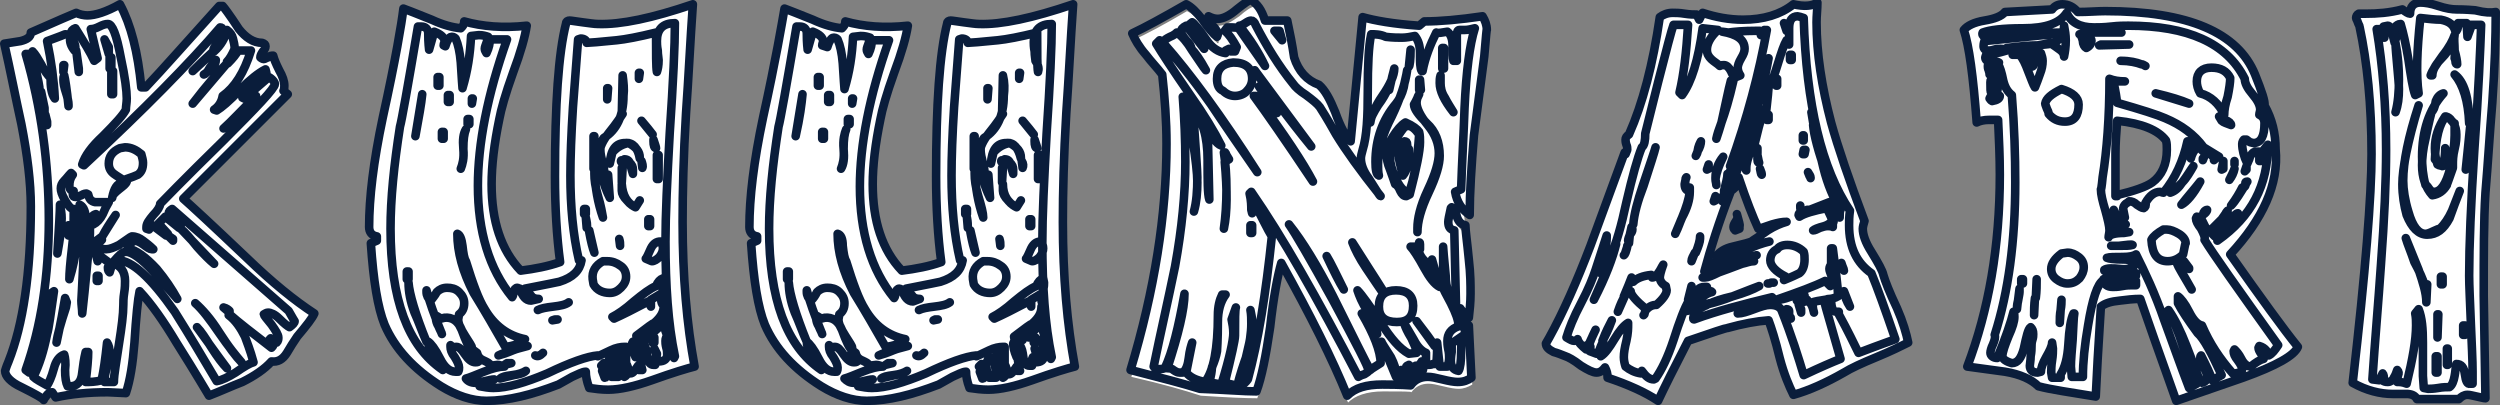
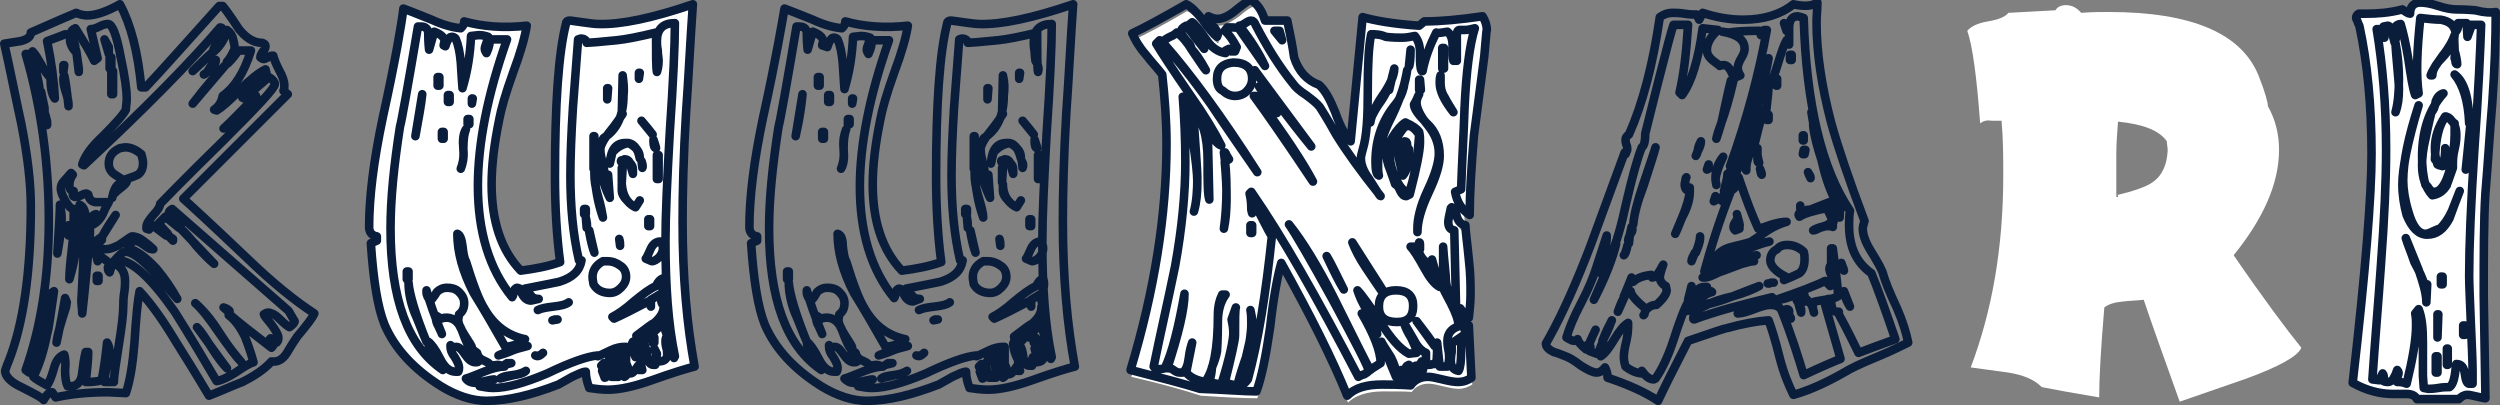
<svg xmlns="http://www.w3.org/2000/svg" version="1.1" id="Layer_1" x="0px" y="0px" viewBox="0 0 291.9 47.3" style="enable-background:new 0 0 291.9 47.3;" xml:space="preserve">
  <rect x="0" y="0" width="291.9" height="47.3" fill="#808080" stroke="none" />
  <style type="text/css">
	.st0{fill:#FFFFFF;}
	.st1{fill:none;stroke:#0A1D3B;stroke-linecap:round;stroke-linejoin:round;}
</style>
  <g>
    <path class="st0" d="M146.1,45.3l-2.6,0.5l-8-1.8l-1.8-1.2l1.2-5.9l2.4-13.5l-0.2-11l-0.8-4L133.6,5l3.8-2.3l1.5-1.2l0.9,1.2   c0,0,1.9,2,2.4,2.4s0.5,0.1,0.6-0.1c0-0.2-1.3-1.4-0.8-1.5s2.4-1.1,2.4-1.1l2.1-0.7l3.3,3.9l3.5,5.3l3.1,3.8l2,3.2l0.7-8.7l0.6-5.4   l1.6-0.3l7.6-0.4l3.7-0.5v2l-1.2,14.8l-0.8,3.3l0.6,4.3l-1.5-1.1l1,1.7l0.4,7.3l-0.5,1l-0.3,0.8l0.7,1.4l0.9,1.9l-1.1,4H168   l-5.2,0.8l-4.9,0.5l-8.3-15.9l-0.5,3L146.1,45.3z" />
-     <path class="st0" d="M21.4,23.2L33.6,11l-0.5-0.4c0-0.2,0.1-0.4,0.1-0.6c0-0.5-0.2-1.1-0.6-1.8c-0.4-0.7-0.6-1.3-0.7-1.7   c-0.2,0-0.4,0.1-0.6,0.2c-0.2,0.2-0.4,0.2-0.5,0.2s-0.3-0.1-0.4-0.2c0-0.2,0.1-0.5,0.3-0.7C30.9,5.8,31,5.6,31,5.4   s-0.1-0.3-0.4-0.5c-1,0-1.9-0.5-2.6-1.6c-1.2-1.7-1.8-2.5-1.9-2.7h-0.5C21.8,5,18.9,8.1,17,10.2h-0.5c-0.3-4.1-1.1-7.3-2.4-9.7   c-1.7,0.8-2.9,1.3-3.8,1.3C9.8,1.8,9.4,1.7,9,1.5c-2.3,1-4.1,1.8-5.3,2.3c0,0.5-0.5,0.9-1.2,1C1.8,4.9,1.1,5,0.5,5.1   c0.7,3.1,1.3,6.3,2,9.4c0.7,3.6,1.1,6.8,1.1,9.6c0,7.8-0.9,13.8-2.6,18.1c-0.3,0.7-0.4,1.1-0.4,1.1c0,0.7,0.6,1.3,1.9,1.9   C4.1,46,5,46.5,5.3,46.8c0.1,0,0.2-0.2,0.4-0.6C5.8,46,6,45.9,6.3,45.9l0.4,0.6c1.8-0.5,3.8-0.7,6.1-0.6l2.1,0.1   c0.5-1.5,0.8-3.4,1-5.9c0.3-3.1,0.5-5.1,0.6-6c1.4,1.4,2.8,3.4,4.3,6c2.3,3.9,3.6,6,3.8,6.2c1.3-0.5,2.6-1.1,3.9-1.6   c1.4-0.7,2.5-1.5,3.4-2.4c0.6,0.1,1.2-0.3,1.8-1c0.4-0.6,0.8-1.2,1.2-1.9c1.1-1.3,1.8-2.2,2-2.7C34.6,35.2,32,33,29,30.2   C24.7,26.2,22.2,23.9,21.4,23.2z" />
    <path class="st0" d="M80.1,13.2c0.2-4.2,0.5-8.4,0.8-12.7c-4.7,1.6-8.4,2.4-11.1,2.4c-0.4,0-1-0.1-1.8-0.2   c-0.8-0.1-1.3-0.2-1.5-0.2s-0.3,0.1-0.4,0.3c-0.9,3.5-1.3,9.4-1.3,17.9c0,3.6,0.2,6.9,0.6,10c-1.5,0.5-3,0.8-4.6,1   c-2.3-2.4-3.4-5.8-3.4-10.1c0-2.2,0.3-4.7,0.9-7.6c0.2-1.2,0.7-3,1.6-5.4c0.8-2.4,1.4-4.2,1.6-5.5c-2.8,0.3-5.2,0.1-7.3-0.5   c0,0.3-0.1,0.6-0.4,0.8c-0.9-0.1-2-0.4-3.4-1c-1.7-0.7-2.8-1.1-3.3-1.3c-0.2,1.7-1,6-2.3,12.7c-1,5.2-1.6,9.5-1.6,12.8   c0,0.6,0.3,1,0.9,1.1V28l-0.7,0.3c0.2,4.4,0.8,7.6,1.6,9.5c1.2,2.9,3.4,5.3,6.6,7.2c1.8,1.1,3.6,1.7,5.3,1.7c2.5,0,5.3-0.6,8.4-1.9   c0.2-0.1,0.7-0.4,1.6-0.9c0.6-0.4,1.1-0.6,1.6-0.6c0,0.5,0.1,1.1,0.4,1.9c0.7,0.2,1.4,0.2,2.2,0.2c1.3,0,3-0.4,5.1-1.1   c2.5-0.9,4.2-1.5,5-1.6c-0.9-4.9-1.4-10.5-1.4-16.9C79.7,22.4,79.8,18.2,80.1,13.2z" />
-     <path class="st0" d="M124.6,13.2c0.2-4.2,0.5-8.4,0.8-12.7c-4.7,1.6-8.4,2.4-11.1,2.4c-0.4,0-1-0.1-1.8-0.2   c-0.8-0.1-1.3-0.2-1.5-0.2s-0.3,0.1-0.4,0.3c-0.9,3.5-1.3,9.4-1.3,17.9c0,3.6,0.2,6.9,0.6,10c-1.5,0.5-3,0.8-4.6,1   c-2.3-2.4-3.4-5.8-3.4-10.1c0-2.2,0.3-4.7,0.9-7.6c0.2-1.2,0.7-3,1.6-5.4c0.8-2.4,1.4-4.2,1.6-5.5c-2.8,0.3-5.2,0.1-7.3-0.5   c0,0.3-0.1,0.6-0.4,0.8c-0.9-0.1-2-0.4-3.4-1c-1.7-0.7-2.8-1.1-3.3-1.3c-0.2,1.7-1,6-2.3,12.7c-1,5.2-1.6,9.5-1.6,12.8   c0,0.6,0.3,1,0.9,1.1V28l-0.7,0.3c0.2,4.4,0.8,7.6,1.6,9.5c1.2,2.9,3.4,5.3,6.6,7.2c1.8,1.1,3.6,1.7,5.3,1.7c2.5,0,5.3-0.6,8.4-1.9   c0.2-0.1,0.7-0.4,1.6-0.9c0.6-0.4,1.1-0.6,1.6-0.6c0,0.5,0.1,1.1,0.4,1.9c0.7,0.2,1.4,0.2,2.2,0.2c1.3,0,3-0.4,5.1-1.1   c2.5-0.9,4.2-1.5,5-1.6c-0.9-4.9-1.4-10.5-1.4-16.9C124.1,22.4,124.3,18.2,124.6,13.2z" />
    <path class="st0" d="M146,39.6c-0.1,0.6-0.2,1.2-0.4,1.9c0,0.1-0.1,0.2-0.1,0.3c0-0.1,0.1-0.2,0.1-0.2   C145.8,40.9,145.9,40.2,146,39.6z" />
    <path class="st0" d="M150.6,26.6c0.7,1,2.4,3.9,5.1,8.8c0.8,1.5,1.5,2.7,2.1,3.8c-0.6-1.2-1.3-2.6-2.1-4.3   C153.9,31.4,152.2,28.6,150.6,26.6z" />
    <path class="st0" d="M159.6,42.8c-0.3-0.7-1-1.9-1.8-3.6C158.6,40.8,159.2,42,159.6,42.8z" />
-     <path class="st0" d="M146,36.4c0.1,0.5,0.1,1,0.1,1.6c0,0.5,0,1-0.1,1.6c0.1-0.7,0.2-1.3,0.2-1.7C146.2,37.4,146.1,36.9,146,36.4z" />
    <path class="st0" d="M139.7,21.2c0-0.1,0-0.2,0-0.4c0,1.5-0.1,2.7-0.4,3.7C139.6,23.5,139.7,22.4,139.7,21.2z" />
    <path class="st0" d="M166.4,2.8l-0.6,0.5c-3-0.3-5.3-0.6-6.6-1c-0.9,8.5-1.4,13.4-1.4,14.5c-0.6-0.6-1.2-1.7-1.8-3.4   c-0.5-1.5-1.2-2.6-1.9-3.2c-1.4-0.5-2.4-1.6-2.9-3.2c-0.3-1.4-0.5-2.9-0.8-4.3h-2.6c-0.4-1.3-0.8-1.9-1.4-1.9   c-0.3,0-0.9,0.4-1.7,1.1c-1,0.7-1.7,1.1-2.4,1.1c-0.3,0-0.7-0.1-1.1-0.3c0,0.3,0.1,0.7,0.5,1.1s0.6,0.8,0.6,1c0,0.1,0,0.2-0.1,0.3   c-0.4-0.3-0.9-0.9-1.7-2c-0.6-0.9-1.3-1.5-1.9-1.8c-2.7,1.6-4.8,2.7-6.3,3.4c0.2,0.8,0.8,1.6,1.6,2.5c0.7,0.8,1.3,1.5,1.9,2.3   c0.3,2.7,0.5,5.4,0.5,8.1c0,8.3-1.4,17.1-4.2,26.4c3.5,0.8,6.3,1.6,8.1,2.2c3,0.2,5.2,0.3,6.6,0.3c0.6-1.6,1.1-4.1,1.6-7.5   c0.5-3.6,0.9-6.1,1.3-7.5c3.5,6.1,6,11.3,7.7,15.5c0.8-0.8,2.2-1.3,4.1-1.3c2.2,0,3.3,0,3.3,0.1c0.5-0.7,1.2-1,2-1   c0.4,0,0.9,0.1,1.7,0.3s1.4,0.3,1.8,0.3c0.6,0,1.1-0.2,1.6-0.5l-0.3-6.1l-0.5,0.5c0-0.3-0.1-0.6-0.3-1.1s-0.3-0.8-0.3-1.1l0.1-0.3   c0.1,0.1,0.2,0.3,0.4,0.6s0.4,0.5,0.6,0.5c0.1-0.8,0.2-1.8,0.2-2.8s-0.1-2.4-0.2-4c-0.2-2-0.4-3.4-0.4-4c-0.5,0-0.8-0.4-1-1   s-0.4-1-0.6-1.1l-0.1,0.1c-0.2,0.9-0.3,1.4-0.3,1.6c0,0.6,0.2,0.9,0.7,1l0.2,8.5c-0.7-0.7-1.1-1.8-1.2-3.2   c-0.1-2.1-0.2-3.2-0.3-3.4v4.8c0,0.1,0.3,0.7,0.9,1.8c0.6,1.1,0.9,2,0.9,2.7c-0.9,0.3-1.3,0.9-1.3,1.7c0,0.2,0,0.6,0.1,1   c0.1,0.5,0.1,0.8,0.1,1c0,0.4-0.1,0.7-0.2,1h-0.9l-0.3-2.8v0.4c0,1.3-0.1,2-0.1,2.1c-0.1,0-0.2,0-0.4,0c-0.3,0-0.4,0.1-0.5,0.1   c-0.2,0-0.3-0.2-0.3-0.6c0-0.4,0-0.7,0-0.8c-0.6-0.2-1.1-0.7-1.4-1.5c-0.5-1-0.9-1.6-1.1-1.8c0.1,0.3,0.4,0.8,0.8,1.6   c0.4,0.7,0.6,1.2,0.6,1.7l-0.9,0.1c-1-0.7-2.1-1.8-3.2-3.5c-1.3-2.1-2.2-3.4-2.8-3.9c0.1,0.6,0.5,1.4,1.2,2.5s1,2,1.1,2.6   c-0.7-0.7-1.1-1.3-1.5-1.8c1.2,2.2,1.8,3.9,1.9,5.2c-0.5,0.4-0.9,0.7-1.2,0.8c-0.1-0.2-0.3-0.5-0.5-0.8c0.2,0.4,0.3,0.7,0.3,0.8   s-0.2,0.3-0.5,0.4c-0.5,0.2-0.7,0.3-0.7,0.3c-4.7-9.3-8.9-16.5-12.5-21.6l-0.2,0.2c0.2,0.8,0.2,1.5,0.2,1.9l0.1,0.4   c-0.1-0.2,0-0.6,0.3-1.1c0.9,1.7,1.5,3,2,3.8c-0.7,6.8-1.6,12.3-2.8,16.7c-0.3,0.4-0.5,0.5-0.7,0.5c0-0.8,0.2-1.8,0.5-3.3   c-0.3,1.1-0.7,2.2-1,3.3l-0.4,0.1c0,0-0.4-0.1-1.2-0.3c0.8-3.2,1.2-5,1.2-5.5c0-1.9,0-3,0.1-3.3l-0.5,1.4c0.2,0.5,0.2,1,0.2,1.6   c0,0.7-0.5,2.7-1.4,6c-0.7-0.1-1.1-0.2-1.4-0.3c0.1-0.8,0.2-1.3,0.3-1.7c0.3-0.7,0.5-1.3,0.6-1.9c0-0.2,0-1.3,0.1-3.4   c0-1.4,0.3-2.5,0.9-3.2h-0.4c-0.3,0.6-0.5,1.4-0.5,2.4c0,3.9-0.5,6.4-1.5,7.8c-1-0.2-1.7-0.5-2.2-1.1l0.7-3.5   c-0.1,0.3-0.3,0.9-0.4,1.8c-0.1,0.8-0.3,1.3-0.7,1.7h-0.4c-0.2,0-0.4-0.1-0.7-0.3s-0.5-0.3-0.7-0.2c1.3-4,2-7,2-8.7   c-0.6,4-1.4,6.9-2.3,8.7c-0.3,0-0.6,0.1-0.8,0.1s-0.4-0.1-0.5-0.3c0.8-3.9,1.7-7.8,2.5-11.7c0.8-4.4,1.2-8.4,1.2-12.2   c0-2.5-0.1-5.1-0.3-7.6l0.6,0.6c0,0.9,0.2,2.5,0.6,4.7c0.3,1.8,0.4,3.2,0.5,4.3c0-0.1,0-0.2,0-0.3c0-0.8-0.2-3.4-0.5-7.8   c1.2,1.1,1.7,3.1,1.7,5.8c0,2.5,0.1,4,0.2,4.6c-0.2-5.4-0.2-8.1-0.2-8.2c0,0,0.3,0.4,0.7,1.1c0.3,0.4,0.6,0.7,0.9,0.8   c-0.8-1.6-2-3.6-3.7-6c-2-2.9-3.3-4.9-3.9-5.9l0.4-0.3c1.8,1.9,3.8,4.4,6,7.5c1.8,2.6,3.6,5.2,5.4,7.9c-4.2-6.6-7.8-11.6-10.9-15V5   c0-0.2,0.2-0.3,0.7-0.5c0.4-0.2,0.7-0.3,0.8-0.5c0.6,0.5,1.2,1.2,1.8,2.1c0.8,1.3,1.4,2.1,1.6,2.3c-0.7-1.3-1.3-2.2-1.7-2.5   c0-0.3-0.3-0.6-0.6-1c-0.4-0.4-0.6-0.7-0.6-1s0.2-0.5,0.6-0.7l2.1,2.7l-1.9-2.7l0.5-0.5c0.2,0.2,0.8,0.9,1.7,2.1   c0.6,0.9,1.3,1.4,2.2,1.5V6.1l0.4-0.2l0.2,0.3h0.5l0.2-0.5c-0.5-0.9-0.9-1.5-1.4-1.9l0.3-0.3c0.8,0,1.3,0.1,1.4,0.2l3,4.3   c-0.7-1.5-1.7-3.1-3-4.7c0.2,0,0.4-0.2,0.7-0.3c0.3-0.2,0.5-0.3,0.7-0.3s0.4,0.2,0.5,0.5c1.2,2.5,2.7,4.8,4.4,6.9   c0.2,0.3,0.8,0.8,1.5,1.3c0.8,0.5,1.3,1,1.6,1.4c0.8,1.4,1.5,2.5,1.9,3.2c1.1,1.8,2.9,4.2,5.2,7.2c0-0.1-0.5-0.8-1.4-2.1   c-0.6-0.8-0.9-1.6-0.9-2.3c0-0.3,0.1-0.7,0.2-1c0.4-1.6,0.6-3.8,0.6-6.8c0-3.1,0.1-5.4,0.4-6.7c0.4,0,1.1,0,1.9,0.1   c0.9,0.1,1.5,0.1,1.9,0.1c0.5,0,1-0.1,1.5-0.2c0.4,0.4,0.6,1.1,0.6,2c0,1.1,0.1,1.8,0.2,2.1h0.1c0.3-1.6,0.8-3.1,1.6-4.5   c0.2,0,0.7,0,1.3-0.1c0.4,0.3,0.6,0.8,0.6,1.6c0,0.9,0,1.5,0.1,1.8h0.4c0-1.5,0-2.5,0-3c0-0.4,0.1-0.6,0.3-0.6c0.3,0,0.5,0,0.6,0   c0.4,0,0.8-0.1,1.2-0.2c-0.6,1.9-1,5-1.2,9.3c-0.2,3.2-0.3,6.3-0.4,9.5l-0.7,0.3c0.2,1.2,0.8,2,1.7,2.7c0-2.6,0.2-5.7,0.5-9.3   c0.4-3,0.8-6.1,1.2-9.2c0.2-2.1,0.3-3.1,0.3-3.1c0-0.6-0.2-1.1-0.5-1.6C170.5,2.6,168.2,2.8,166.4,2.8z" />
    <path class="st0" d="M173.7,3.5L173.7,3.5L173.7,3.5z" />
    <path class="st0" d="M159.4,37.6c-0.1-0.2-0.2-0.4-0.3-0.6C159.2,37.2,159.3,37.4,159.4,37.6z" />
-     <path class="st0" d="M220,32.1c-0.1-0.5-0.6-1.4-1.4-2.7c-0.7-1-1-1.9-1-2.7c0-0.3,0.1-0.6,0.2-0.9c-1.8-4.9-3.1-8.6-3.9-11.3   c-1.1-4.2-1.7-8.1-1.7-11.7c0-0.8,0-1.5,0.1-2.3c-0.6,0.4-1.6,0.4-2.8,0.2c-1.5,1.2-3.5,1.8-5.9,1.8c-1.6,0-3.1-0.3-4.7-0.8   l-0.4,0.8L198,1.8c-0.3,0-0.8,0-1.4-0.1c-0.6-0.1-1.1-0.1-1.4-0.1c-0.6,0-1.1,0.2-1.5,0.5c-0.8,5.5-2,10-3.6,13.7   c-0.3,0.2-0.4,0.4-0.4,0.6s0,0.4,0.1,0.6c0.1,0.3,0.1,0.5,0.1,0.6l-0.2,0.5l-0.1-0.2c-1.3,3.7-2.7,7.3-4,10.9   c-1.6,4.2-3.2,7.8-4.8,10.7l-0.4,0.7c0,0.4,0.3,0.7,0.9,1c0.5,0.2,0.9,0.3,1.4,0.5c0.3,0.1,0.9,0.4,1.8,1.1   c0.8,0.5,1.3,0.8,1.8,0.8c0.4,0,0.7-0.2,1-0.6c0.2,0.3,0.3,0.7,0.3,1.2c2.5,0.8,4.4,1.7,5.9,2.7c0.7-1.5,1.9-3.9,3.5-7   c2.9-1,4.4-1.5,4.6-1.5c1.8-0.5,3.3-0.8,4.8-0.9c0.3,0.8,0.8,2.3,1.3,4.4c0.5,1.9,1,3.3,1.6,4.3c1.8-0.5,3.8-1.4,5.9-2.6   c0.8-0.5,2.1-1.1,3.8-1.8s2.9-1.3,3.7-1.7c-0.1-1.1-0.5-2.4-1.3-4C220.7,34.1,220.1,32.8,220,32.1z M206.3,26.8   c-1.1,0.8-1.8,1.2-1.9,1.3c-0.2,0.1-0.9,0.3-2.2,0.6c-0.9,0.2-1.5,0.6-1.9,1.1c0.8,0,1.8-0.3,3.1-0.8c1.5-0.5,2.5-0.8,3.1-0.9   c-0.8,0.2-1.8,0.5-3.2,1.2c-1.4,0.6-2.5,1-3.2,1.2l-0.5,0.8c0.7,0,1.6-0.2,2.8-0.6c1.3-0.5,2.2-0.7,2.7-0.8   c-2.7,0.8-4.7,1.4-6.1,1.9c0.7-2.6,1.7-5.8,3.1-9.4c0.7-0.5,1-1,0.9-1.6c0.9,2.7,1.7,4.7,2.3,6c0.2,0,0.7-0.2,1.6-0.5   c0.7-0.2,1.2-0.3,1.7-0.3C207.8,26,207,26.3,206.3,26.8z" />
    <path class="st0" d="M266.1,17.5c0-1.8-0.4-3.5-1.3-5.1c0-0.4-0.3-1.6-1.1-3.6c-2-4.9-7.8-7.4-17.5-7.4c-0.9,0-2,0-3.2,0.1   c-0.5-0.6-1.1-0.9-1.8-0.9c-0.5,0-1,0.2-1.2,0.6l-5.5,0.3c-0.4,0.5-1.2,0.8-2.4,1s-2,0.6-2.4,1.1c0.6,1.7,1.1,5.3,1.5,10.8   c0.4-0.3,0.8-0.4,1.4-0.3h1.1c0.2,2.2,0.2,4.3,0.2,6.4c0,8.4-1.3,15.8-3.8,22.4c1.5,0.2,2.9,0.4,4.4,0.6c1.8,0.3,3,0.8,3.9,1.7   c1.5,0.3,3.7,0.7,6.7,1.2c0-2.3,0.2-5.8,0.6-10.5c0.5-0.4,1.2-0.6,2.2-0.7c0.8-0.1,1.6-0.1,2.4-0.2c0.9,2.7,2.3,6.6,4.2,11.9   c2.6-0.9,5.2-1.8,7.8-2.7c3.8-1.4,6-2.6,6.4-3.6c-1.7-2.1-4.4-5.7-7.9-10.8C264.2,25.6,266.1,21.5,266.1,17.5z M251.3,21.3   c-0.7,0.5-2.1,1-4.2,1.5h0.2V23h-0.2v-4.9c0-1.3,0.1-2.7,0.2-3.9c2.9,0.3,4.8,1,5.7,2.3c0,0.3,0.1,0.7,0.1,1.1   C253,19.2,252.5,20.5,251.3,21.3z" />
    <path class="st0" d="M291,12.1c0.3-4.2,0.4-7.8,0.4-10.6c-0.5,0.1-1.3,0.1-2.2,0c-1.2-0.1-1.9-0.1-2.2-0.1c-0.5,0-1.3-0.1-2.1-0.4   c-0.9-0.3-1.6-0.4-2.1-0.4c-0.7,0-1.1,0.4-1.2,1.3c-0.2,0-0.5-0.1-0.9-0.5c-1.4,0.3-2.8,0.5-4.3,0.5h-0.8c-0.2,0.2-0.3,0.3-0.3,0.5   c0,0.1,0.1,0.3,0.2,0.5c0.1,0.3,0.2,0.4,0.2,0.5c0.9,4.1,1.4,9.1,1.4,14.9c0,4.8-0.7,13.7-2.2,26.7c1.6,0.8,3.2,1.3,4.7,1.3   c0.8,0,1.3,0,1.6,0c0.6,0,1,0.3,1.2,0.6h4.9c0.2-0.3,0.6-0.5,1-0.5c0.2,0,0.6,0.1,1.1,0.2c0.5,0.1,0.8,0.2,1,0.2l-0.2-12   c0-4.8,0-8.8,0.2-12C290.5,19.1,290.8,15.6,291,12.1z" />
    <path class="st1" d="M26.1,35.9l0.7,0.6v-0.2C26.7,36.2,26.5,36,26.1,35.9z M26.1,15c0.9-0.8,2.1-2.1,3.8-3.8   C28.8,12.7,27.5,14,26.1,15z M23.8,8.7c0.1,0,0.4-0.2,0.7-0.8c0.4-0.5,0.6-0.8,0.7-0.9C25.2,7.6,24.7,8.1,23.8,8.7z M23,38.2   c0.5,0.5,1,1.3,1.7,2.4c0.7,1.1,1.3,1.9,1.8,2.4C26.5,43,25.3,41.4,23,38.2z M28.2,42.3c-0.6-0.7-1.5-1.8-2.6-3.4   c-1.1-1.6-2-2.8-2.8-3.5c0.8,0.7,1.8,1.8,2.8,3.4C26.7,40.5,27.6,41.7,28.2,42.3z M26.5,7.4c-1,1-2.4,2.6-4,4.7L26.5,7.4z M24.9,6   c-0.2,0.3-1,1-2.4,2.3C23,7.8,23.8,7,24.9,6z M25,30.8l-3.9-4.1c0.5,0.4,1.1,1.1,1.9,2.1C23.8,29.7,24.5,30.4,25,30.8z M19.6,27.5   l0.6,0.6v-0.2C19.8,27.6,19.6,27.5,19.6,27.5z M13,11h0.2V8.3H13V11z M12.8,8H13V6.7h-0.2V8z M14,17.3c-0.9,0.4-1.3,1-1.3,1.8   c0,0.5,0.2,0.9,0.6,1.2c0.4,0.3,0.8,0.5,1.2,0.8l-0.3,0.3c-0.5,0-0.9,0.6-1.1,1.7c0-0.3,0.3-0.6,0.8-1s0.8-0.6,0.9-0.9L14.5,21   c0.9-0.3,1.4-0.5,1.6-0.6c0.4-0.3,0.6-0.7,0.6-1.4c0-0.3-0.1-0.6-0.2-1c-0.6-0.5-1.2-0.8-1.9-0.8L14,17.3z M12.7,5.5l-0.5-0.9   l0.5,1.7V5.5z M12,27.5c0.3-0.6,0.8-1.4,1.5-2.4L12,27.5z M11.3,32.8h0.2v-0.6h-0.2V32.8z M8.9,5.9l0.3,2.5V8L8.9,5.9z M8.2,27.3   l-0.2-1v1.2L8.2,27.3z M8,12.4v-0.2c0-0.3-0.1-0.8-0.3-1.4c-0.2-0.6-0.3-1.1-0.3-1.5c0-0.2,0-0.3,0.1-0.5C7.6,9.2,7.8,10.4,8,12.4z    M7.4,8.4L7.4,8.4l0.1-0.8H7.4V8.4z M6.7,29.6c0.2-3.1,0.3-5,0.3-5.7c0.1,0.5,0.2,1,0.2,1.6C7.2,26.6,7,27.9,6.7,29.6z M7.6,34.8   c-0.2,1.2-0.5,2.9-1,5.2c0.1-0.9,0.5-2.3,1.1-4.1l0.1-0.6L7.6,34.8z M5.5,14.2l-0.2-0.8l0.2,1.2V14.2z M4.8,10.7l0.4,2.4v-0.5   L4.8,10.7z M4.6,10.2C4.5,9.4,4.2,8.3,3.8,6.7C4.1,7.5,4.3,8.7,4.6,10.2z M12.6,2.8c-0.3,0-0.6,0.1-1,0.3s-0.7,0.3-1,0.3l0.8,3.4   L11,7.1c-0.4-0.9-1.2-2.2-2.2-3.8C8.5,3.4,8.3,3.6,8.3,3.9c0,0.2,0.1,0.5,0.2,0.8C8.7,5,8.8,5.3,8.8,5.5L8.7,5.9   c-0.4-0.5-0.6-1-0.5-1.6C8.1,4.1,7.9,4,7.6,4c0,0-0.7,0.3-2.1,0.8C6,7.2,6.3,9.4,6.4,11.5C6,11,5.9,10.1,5.9,9.1   C5.6,8.8,5.2,8.3,4.8,7.5C4.4,6.8,4.1,6.3,3.8,6L3.6,6.7C3.3,6.4,3.2,6.3,3.3,6.3H3C4.8,12.5,5.7,19,5.7,25.7   c0,6.6-0.9,12.4-2.7,17.5l0.4,0.3h0.3c0.9-2,1.5-5,1.9-9L6.3,34c-0.4,2.7-0.6,4.4-0.8,5c-0.4,2-0.9,3.6-1.6,5   c0.3,0.3,0.9,0.6,1.6,1c0.2-0.3,0.5-0.9,0.8-2c0.2-0.8,0.6-1.4,1.2-1.6c0.1,0.3,0.2,1,0.1,1.8c0,0.9,0.1,1.5,0.3,1.9h0.3   c0.8,0,1.3-0.5,1.4-1.6c0.1-0.8,0.2-1.6,0.4-2.4h0.3c0,0.8-0.1,1.9-0.3,3.5c0.5,0,1.1,0,1.9-0.2v-0.2c0.2-0.9,0.4-2.3,0.6-4.2   c0.2,0.3,0.3,0.7,0.3,1.2c0,0.3-0.1,0.9-0.3,1.6c-0.2,0.7-0.3,1.3-0.3,1.6v0.2h1.1c0-0.9,0.3-2.4,0.6-4.5c0.3-1.9,0.5-3.4,0.5-4.5   c0-0.3,0-0.8,0.1-1.4c0.1-0.6,0.1-1.1,0.1-1.4c0-1.1-0.5-1.8-1.5-2.1V31c0-0.2-0.1,0.1-0.3,0.8c-0.1-0.1-0.2-0.2-0.2-0.5v-0.1   c0.2-0.2,0.2-0.3,0.2-0.4s-0.4-0.4-1.1-0.9l-0.3,0.6c-0.1-0.5-0.2-0.8-0.3-1c-0.1-0.4-0.4-0.7-0.7-0.8c-0.2,1.7-0.4,4.4-0.8,7.9   c0-0.5-0.1-1-0.1-1.5c0-0.2,0.1-1.5,0.2-3.9c0.1-1.6,0-2.9-0.1-3.9l0.5-0.5c0-0.5-0.1-1.1-0.1-1.6c-0.1-0.7-0.3-1.1-0.7-1.3   c-0.1,2-0.2,3.5-0.3,4.4c-0.2,1.6-0.5,3-0.9,4.3c0-0.7,0.1-1.9,0.3-3.6c0.2-1.5,0.2-2.8,0.2-3.6v-1c-0.3,0-0.6-0.3-1-1   S7.1,22.3,7.1,22s0.1-0.6,0.4-0.9s0.5-0.6,0.8-0.9l0.2,0.2c-0.3,0.4-0.4,0.8-0.4,1.3c0,0.4,0.2,0.6,0.5,0.6l-0.1,0.4   c0,0.2,0.1,0.3,0.3,0.3s0.4-0.1,0.7-0.2c0.3-0.2,0.5-0.2,0.6-0.2l0.2,0.1c0.1,0.5,0.3,0.8,0.8,0.9c0.5,0,0.9,0,1.3,0h0.3   c-0.3,0.5-0.5,0.9-0.7,1.4c-0.3,0.6-0.7,1-1.1,1.2c0-0.1-0.1-0.2-0.1-0.2c0-0.1,0.1-0.3,0.2-0.5c0.1-0.3,0.2-0.4,0.2-0.5   c-0.4,0.1-0.6,0.4-0.7,1c0,0.4,0,0.8,0,1.3c0,0.2,0,0.3-0.1,0.5l0.6,0.5l0.8-0.6c0.1,0,0.1,0.1,0.1,0.3c0,0-0.1,0.1-0.3,0.3   c-0.2,0.2-0.3,0.3-0.3,0.3c0,0.3,0.4,0.5,1.1,0.5c0.4,0,0.9-0.2,1.5-0.5c0.4-0.3,0.9-0.6,1.3-0.9l0.2-0.1c0.5,0,0.9,0.2,1.3,0.5   s0.8,0.6,1.2,1h-0.2c-0.2,0-0.5-0.2-0.9-0.5s-0.8-0.5-1.1-0.5c-0.5,0.3-0.8,0.6-0.8,0.9c1,0.2,2.1,1,3.4,2.4c1,1.2,1.8,2.4,2.4,3.5   c-0.9-1-1.8-2.1-2.8-3.2c-1.4-1.5-2.5-2.3-3.2-2.3c-0.4,0-0.8,0.4-1.4,1.1c0.2,0,0.3-0.1,0.5-0.1c1.6,0,3.8,2,6.6,6   c1.7,2.7,3.3,5.4,4.9,8.1c0.6-0.1,1.4-0.5,2.2-1c1-0.7,1.7-1.1,2.1-1.2c-0.4-1.5-0.8-2.4-1-3c-0.5-1-1.1-1.9-1.9-2.5l0.1-0.1   c1,0.9,2.7,2.2,4.9,3.9c0.1-0.1,0.2-0.2,0.2-0.3c0,0-0.1-0.1-0.2-0.2c-0.2-0.1-0.3-0.2-0.3-0.3s0.1-0.2,0.2-0.3l0.7,0.5   c0.2-0.2,0.2-0.4,0.2-0.6c0-0.3-0.3-0.8-0.8-1.5c-0.5-0.6-0.9-1.1-0.9-1.2c0.2-0.1,0.3-0.2,0.5-0.2c0.3,0,0.8,0.2,1.3,0.7   c0.6,0.6,1,0.9,1.2,1c0.4-0.3,0.6-0.5,0.6-0.7c0,0-0.2-0.3-0.7-1.2L20.1,24.4c-0.3,0.2-0.4,0.3-0.4,0.5s0.2,0.5,0.7,0.8   s0.7,0.6,0.7,0.8l-0.2,0.1l-1.6-1.3l-0.8,0.8l1.1,1.2l-0.2,0.2l-1.6-1.2l-0.4,0.5l-0.3-0.1v-0.2c0-0.4,0.3-0.8,0.8-1.4   c0.5-0.5,0.8-1,0.8-1.3c0.2-0.2,2.6-2.7,7.3-7.3c4-4,6.1-6.2,6.1-6.7c0-0.1-0.1-0.3-0.3-0.5C31.6,9.1,31.4,9,31.4,9l-2.9,2.5   l-0.2-0.1l2.8-2.9L31,8.1c-0.8,0.4-1.8,1.2-2.9,2.3c-1.3,1.4-2.3,2.2-2.8,2.5L25,12.8c0.6-0.4,0.9-1,1-1.6c1.4-1,2.5-2.7,3.3-5.3   h-1.5c-0.2,0.4-0.6,0.9-1.2,1.5l-0.1-0.2c0.3-0.3,0.6-0.8,0.9-1.5c0-0.4-0.1-0.8-0.2-1.2c-0.1-0.4-0.3-0.7-0.7-1   C26.3,4.4,25.8,5.3,25,6l-0.1-0.1c0-0.2,0.2-0.5,0.4-0.8c0-0.2,0.2-0.4,0.4-0.8C25.9,3.9,26,3.6,26,3.5c0-0.2-0.1-0.3-0.3-0.3   c-3.5,4.1-8.8,9.5-15.9,16.1l-0.2-0.1c0.3-1,1.1-2.1,2.4-3.3c1.5-1.5,2.4-2.5,2.7-3.1c0-0.4,0.1-0.8,0.1-1.3c0-0.9-0.2-2.5-0.7-4.8   C13.6,4,13.1,2.8,12.6,2.8z M16.5,10.2H17c2-2.1,4.8-5.3,8.6-9.5H26c0.1,0.1,0.8,1,1.9,2.7c0.8,1,1.7,1.6,2.7,1.6   C30.9,5.1,31,5.2,31,5.4c0,0.2-0.1,0.4-0.3,0.6c-0.2,0.3-0.3,0.5-0.3,0.7c0.1,0.1,0.3,0.2,0.4,0.2s0.2-0.1,0.5-0.2   c0.2-0.2,0.4-0.2,0.6-0.2c0.1,0.4,0.3,0.9,0.7,1.7c0.4,0.7,0.6,1.3,0.6,1.8c0,0.2,0,0.4-0.1,0.6l0.5,0.4L21.4,23.2   c0.8,0.7,3.3,3,7.4,6.9c3,2.9,5.6,5,7.9,6.5c-0.2,0.5-0.9,1.4-2,2.7c-0.4,0.6-0.8,1.2-1.2,1.9c-0.5,0.8-1.1,1.1-1.8,1   c-0.8,0.9-2,1.7-3.4,2.4c-1.3,0.5-2.6,1.1-3.9,1.6c-0.2-0.3-1.4-2.4-3.8-6.2c-1.5-2.5-2.9-4.5-4.3-6c-0.2,0.9-0.4,2.9-0.6,6   c-0.2,2.5-0.5,4.4-1,5.9l-2.1-0.1c-2.3,0-4.3,0.2-6.1,0.6l-0.4-0.6c-0.3,0-0.4,0.1-0.6,0.3c-0.2,0.3-0.4,0.5-0.4,0.6   c-0.1-0.2-1-0.7-2.6-1.5c-1.3-0.6-1.9-1.3-1.9-1.9c0,0,0.1-0.4,0.4-1.1c1.7-4.3,2.6-10.3,2.6-18.1c0-2.8-0.4-6-1.1-9.6   c-0.7-3.2-1.3-6.3-2-9.4C1.1,5,1.8,4.9,2.4,4.8c0.8-0.2,1.2-0.5,1.2-1c1.2-0.5,2.9-1.3,5.3-2.3c0.4,0.2,0.9,0.3,1.3,0.3   c0.9,0,2.2-0.4,3.8-1.3C15.3,2.9,16.1,6.1,16.5,10.2z" />
    <path class="st1" d="M76.7,20.9h0.2v-2.8h-0.2V20.9z M76.4,40.7c0.1,0.4,0.2,0.6,0.3,0.7v-0.1C76.6,41.1,76.5,40.9,76.4,40.7z    M76.6,17.3c-0.2,0-0.3-0.3-0.3-0.8v-0.2C76.5,16.9,76.6,17.2,76.6,17.3z M76.2,40h0.2v-0.6h-0.2V40z M75.7,26.4h0.2v-0.8h-0.2   V26.4z M75.4,30.2l0.7,0.3c0.3,0,0.6-0.2,0.9-0.5c0.3-0.4,0.4-0.7,0.4-1s-0.1-0.5-0.2-0.8h-0.1c-0.4,0-0.8,0.2-1.1,0.8   C75.7,29.7,75.5,30.1,75.4,30.2z M74.9,18.8l0.1,0.8C75.1,19.4,75,19.1,74.9,18.8z M76.2,15.7c-0.3-0.4-0.7-0.9-1.3-1.6L76.2,15.7z    M74.6,9.2L74.6,9.2l0.1-0.7h-0.1V9.2z M74.2,41.7c-0.3-0.7-0.4-1.2-0.4-1.6l0.1-0.2L74.2,41.7z M74.2,24.2l0.5-0.8L74.2,24.2   c-0.2-0.1-0.6-0.3-1-0.8c-0.4-0.4-0.6-0.8-0.6-1.1v-0.8C72.7,22.8,73.2,23.7,74.2,24.2z M72.6,21.3L72.6,21.3l0.1-1.7h-0.1V21.3z    M73.9,20.3c-0.1-0.3-0.2-0.7-0.3-1.1c-0.1-0.4-0.3-0.6-0.7-0.6L72.6,19c-0.1-0.1-0.1-0.1-0.1-0.2s0.1-0.1,0.2-0.1   c0.3,0,0.6,0.1,0.8,0.3c0.3,0.2,0.4,0.5,0.4,0.8c0,0,0,0.1,0,0.3C73.9,20.2,73.9,20.3,73.9,20.3z M72.3,27.9l0.1,0.8   C72.4,28.4,72.4,28.2,72.3,27.9z M76.6,33.4c-0.7,0.3-1.5,0.9-2.6,1.8c-1,0.9-1.9,1.5-2.5,1.8l0.2,0.2c0.9-0.4,2.3-1.1,4-2l0.3,0.6   V35l1-0.6c0.1,0.1,0.2,0.3,0.2,0.6s0.1,0.5,0.2,0.6c0-0.1,0-0.3,0-0.5s-0.1-0.4-0.1-0.5c0-0.2,0-0.5,0.1-0.8s0.1-0.6,0.1-0.8   l-0.1-0.5C77.1,32.6,76.8,32.9,76.6,33.4z M74.7,18.5v-0.1c0-0.7-0.4-1.2-1.3-1.7c-0.6,0.1-1.3,0.4-1.9,1.1l-0.3,1.3   c0.1-1.6,0.7-2.4,1.8-2.4C73.9,16.6,74.5,17.3,74.7,18.5z M70.9,11.6L70.9,11.6l0.1-1.3h-0.1V11.6z M72.7,8.8L72.7,8.8l-0.1,4.5   h0.1c-0.2,0.3-0.7,1.1-1.6,2.2c-0.7,0.9-1.1,1.7-1.1,2.4c0,1.9,0.4,3.6,1.2,5.2L71,20.4c0,0.3-0.1,0.6-0.2,0.9h-0.2v-0.4   c0-0.4,0-1-0.2-1.7c-0.2-0.8-0.3-1.3-0.3-1.7c0-0.5,0.1-1,0.4-1.4c1.5-0.9,2.3-2.6,2.3-4.9C72.9,10.4,72.8,9.6,72.7,8.8z    M70.4,25.4c-0.6-1.7-0.9-3.5-1-5.4v0.3c0,0.7,0.1,1.5,0.4,2.5C70.2,24.1,70.3,24.9,70.4,25.4z M69.3,19.7L69.3,19.7l0.1-3.8h-0.1   V19.7z M70.4,30.5c-0.9,0.5-1.3,1.2-1.2,2.1l0.1,0.6c0.4,0.7,1.1,1,1.9,1c0.5,0,0.9-0.2,1.3-0.6c0.4-0.4,0.6-0.8,0.6-1.3   s-0.2-1-0.7-1.3c-0.4-0.3-0.9-0.5-1.5-0.5H70.4z M69.4,29.5c-0.2-0.5-0.4-1.3-0.6-2.4v-0.2L69.4,29.5z M68.4,25.4l0.1,1.2   C68.6,26.3,68.5,25.9,68.4,25.4z M68.2,25h0.2v-0.6h-0.2V25z M65.1,37.3h-0.3l-0.3,0.1L65.1,37.3z M66.4,35.3   c-0.4,0.3-1,0.4-1.8,0.5c-0.9,0.1-1.4,0.2-1.8,0.4c0.4-0.2,1-0.3,1.8-0.4C65.4,35.7,66,35.6,66.4,35.3L66.4,35.3z M63.4,41.2   c-0.3,0.3-0.6,0.4-0.9,0.3C62.8,41.7,63.1,41.5,63.4,41.2z M59.7,42.4h-0.5l-0.3,0.2L59.7,42.4z M58.4,44.2   c0.2-0.2,0.6-0.3,1.4-0.4c0.8-0.1,1.3-0.3,1.6-0.5c-0.3,0.3-0.8,0.4-1.4,0.5C59.2,44,58.7,44.1,58.4,44.2z M61.6,40.4   c-0.4,0-0.9,0.2-1.7,0.5c-0.7,0.3-1.3,0.5-1.7,0.6C59,41.1,60.1,40.8,61.6,40.4z M55.1,12.1L55.1,12.1l0.1-0.6h-0.1V12.1z    M54.6,14.5h0.2v-0.6h-0.2V14.5z M53.8,19.7c0.2-0.5,0.4-1.2,0.3-2.3c0-1.1,0.1-1.8,0.3-2.3c-0.3,0.5-0.4,1.2-0.3,2.3   C54.2,18.5,54,19.2,53.8,19.7z M53.4,27.3c0,2.1,0.6,4.4,1.9,6.9c1.3,2.1,2.5,4.2,3.7,6.3c1-0.1,1.7-0.4,2.3-0.9   c-2-0.4-3.6-1.6-4.7-3.5c-0.7-1.1-1.4-3-2.2-5.6c-0.2-0.3-0.3-0.9-0.4-1.8C53.9,27.9,53.7,27.4,53.4,27.3z M52.3,11.9h0.2v-0.8   h-0.2V11.9z M51.6,16.2h0.2v-0.8h-0.2V16.2z M51.1,10h0.2V9h-0.2V10z M50.3,35.1c-0.3-0.2-0.5-0.6-0.5-1v-0.2   c0.3,1.2,0.9,2.9,1.8,5.1c0-0.1-0.2-0.4-0.4-0.9c-0.2-0.3-0.3-0.7-0.3-0.9l0.1-0.3l0.5,0.3l0.4-0.1c0.9-0.1,1.6,0.4,2,1.4   c0.5,1.4,0.9,2.2,1.2,2.4v-0.3c0-0.2-0.3-0.6-0.8-1.4c-0.5-0.8-0.8-1.4-0.8-1.9l0.1-0.6c0.4-0.3,0.6-0.7,0.6-1.3   c0-0.5-0.2-0.9-0.6-1.3c-0.4-0.4-0.9-0.5-1.4-0.5s-0.9,0.2-1.2,0.5C50.8,34.5,50.5,34.8,50.3,35.1z M48.5,15.9l0.8-4.9   C49.2,12.1,48.9,13.7,48.5,15.9z M49.8,39.9c-0.5-1.1-0.9-2.3-1.4-3.4c-0.5-1.3-0.7-2.5-0.7-3.5C47.8,34.3,48.5,36.7,49.8,39.9z    M47.5,32.6h0.2v-0.9h-0.2V32.6z M76.7,8.4c-0.1-0.5-0.1-2.1-0.1-4.6c-2,0.5-3.6,0.8-4.6,0.9C70,4.9,68.8,5,68.5,5   c0-0.3-0.3-0.5-0.7-0.5l-0.3,0.1c-0.2,2.6-0.4,5.3-0.6,7.9c-0.2,3.2-0.3,5.9-0.3,8c0,3.6,0.3,6.9,1,9.9h0.3c-0.2,1.2-1,2-2.6,2.5   c0,0-1.4,0.3-4,0.8c0.2,0.3,0.4,0.5,0.7,0.8c0.2,0.3,0.5,0.4,0.9,0.4L62,35.1c-0.6,0-1-0.5-1.3-1.4c-0.1,0-0.2-0.1-0.3-0.1   c-0.2,0-0.4,0.2-0.4,0.5c-0.1,0.3-0.1,0.5-0.2,0.6c-2.7-3.3-4-7.7-4-13c0-4.9,1.1-10.6,3.4-17.1h-2c0,0.4-0.1,1-0.4,1.6   c-0.1-0.2-0.2-0.3-0.2-0.5s0.1-0.4,0.2-0.7C56.9,4.7,57,4.5,57,4.3c-0.3-0.1-0.6-0.2-1.1-0.2L55,4.2c-0.1,2.1-0.4,4.1-1,6.1   c0-0.2-0.1-1.1-0.2-3c-0.1-1.2-0.3-2.1-0.6-2.8c-0.2-0.2-0.3-0.2-0.5-0.2S52.2,4.7,52,5.4l-0.2-0.1c0-0.2,0.1-0.3,0.1-0.5   c0-0.4-0.4-0.8-1.2-1.1l-0.6,2.1c0-0.1-0.1-0.7-0.1-1.9c0-0.5-0.3-0.8-0.8-0.8h-0.4c-1.2,7.1-1.9,11-2.1,11.7   c-0.7,4.5-1.1,8.4-1.1,11.9c0,8.2,2,13.7,6.1,16.5c-1.1-1.4-1.7-2.5-1.7-3.3c0.3,0.2,0.8,0.8,1.4,2c0.5,1,1.1,1.5,1.8,1.5h0.3   c0.1-0.2,0.1-0.3,0.1-0.5c0-0.3-0.2-0.7-0.5-1.2c-0.4-0.5-0.5-0.9-0.5-1.2v-0.2l0.3,0.3c0.1-0.1,0.2-0.1,0.4-0.1   c0.3,0,0.6,0.3,1,0.9c0.4,0.6,0.8,0.9,1.2,0.9c0.1,0,0.3,0,0.4-0.1c-0.2-0.2-0.4-0.5-0.7-1l0.1-0.3l0.4,0.3   c0.1,0.4,0.3,0.7,0.8,0.9c0.4,0.2,0.7,0.3,0.8,0.6l0.8-0.1c0.2,0,0.5,0.1,0.8,0.2c-0.6,0-1.4,0.2-2.4,0.6c-1,0.4-1.7,0.7-2.1,0.8   c0.2,0.3,0.6,0.5,1.1,0.5c0.2,0,0.6-0.1,1.1-0.2c0.5-0.1,0.8-0.2,1.1-0.2L56,45.1c0.5,0.1,1.1,0.2,1.6,0.2c1.6,0,3.7-0.6,6.3-1.7   c2.7-1.3,4.7-2,5.9-2.1v0.1c0.2-0.1,0.7-0.3,1.5-0.7c0.6-0.3,1.2-0.4,1.6-0.4h0.2v1.9l-0.3-1.2c-0.5,0-0.7,0.1-0.7,0.4   c0,0.1,0,0.3,0.1,0.5s0.1,0.4,0.1,0.5L72.1,43c-0.1-0.1-0.2-0.4-0.2-0.9c0-0.3-0.2-0.4-0.5-0.4c-0.2,0-0.3,0.2-0.4,0.6   c-0.1,0.2-0.2,0.5-0.2,0.7l-0.3-0.6l-0.3,0.3c0.2,0.1,0.2,0.3,0.1,0.6l0.3,0.8c0.1,0,0.1,0,0.2-0.1l0.2-1.3   c0.2,0.7,0.4,1.2,0.4,1.3h0.8L72,43.5l0.2-0.5c0.1,0.3,0.3,0.6,0.7,1c0.2-0.1,0.4-0.3,0.3-0.5s-0.1-0.4-0.2-0.6l0.2-0.3   c0.1,0.2,0.2,0.6,0.4,1c0.3,0,0.5-0.3,0.9-0.9l0.1,0.5H75c-0.1-0.2-0.3-1.6-0.7-4c1.3-1,2-1.5,2.1-1.5c0.8-0.7,1.1-1.3,1.1-2   c0,0.2,0.1,0.6,0.3,1.2C78,37.5,78,38,78,38.3c0,0.3,0,0.7-0.1,0.9c-0.3-0.8-0.4-1.2-0.4-1.4c-0.3,0.2-0.8,0.6-1.3,1.1L76,39.3   c0,0-0.1-0.1-0.2-0.1c-0.2,0-0.3,0.1-0.4,0.4l-0.2-0.1v0.8c0.2,0.2,0.3,0.6,0.4,1.4c0.1,0.6,0.3,0.9,0.7,0.9h0.2l-0.1-0.5l0.2-0.5   l0.3,0.6c0.7,0,1-0.3,1-0.8c0-0.2,0-0.5-0.1-0.8c-0.1-0.4-0.1-0.6-0.1-0.8c0-0.3,0.1-0.5,0.3-0.7c0,0.6,0.3,1.5,0.7,2.7l0.1-0.2   c-0.8-3.8-1.1-8.3-1.1-13.4c0-3,0.2-7.3,0.5-12.7c0.4-5.9,0.6-10.2,0.6-12.8c-1.4,0-2.1,0.7-2.1,2.1c0,0.2,0,0.6,0.1,1.1   c0,0.5,0.1,0.9,0.1,1.1C76.9,7.7,76.8,8.1,76.7,8.4z M80.9,0.5c-0.3,4.2-0.5,8.5-0.8,12.7c-0.3,5-0.4,9.3-0.4,12.7   c0,6.4,0.5,12,1.4,16.9c-0.8,0.2-2.5,0.7-5,1.6c-2,0.7-3.7,1.1-5.1,1.1c-0.8,0-1.5-0.1-2.2-0.2c-0.3-0.8-0.4-1.4-0.4-1.9   c-0.4,0-0.9,0.3-1.6,0.6c-0.9,0.5-1.4,0.8-1.6,0.9c-3.1,1.2-5.9,1.9-8.4,1.9c-1.7,0-3.5-0.6-5.3-1.7c-3.2-2-5.4-4.4-6.6-7.2   c-0.8-2-1.3-5.1-1.6-9.5l0.7-0.3v-0.5c-0.6-0.1-0.9-0.5-0.9-1.1c0-3.4,0.5-7.6,1.6-12.8c1.5-6.8,2.2-11,2.4-12.7   c0.5,0.2,1.6,0.6,3.3,1.3c1.3,0.6,2.4,0.9,3.4,1c0.2-0.2,0.4-0.4,0.4-0.8c2.1,0.6,4.6,0.8,7.3,0.5c-0.2,1.3-0.7,3.1-1.6,5.5   c-0.9,2.5-1.4,4.3-1.6,5.4c-0.6,2.9-0.9,5.4-0.9,7.6c0,4.3,1.1,7.7,3.4,10.1c1.6-0.2,3.2-0.5,4.6-1c-0.4-3-0.6-6.4-0.6-10   c0-8.4,0.4-14.4,1.3-17.9c0-0.2,0.2-0.3,0.4-0.3c0.2,0,0.7,0.1,1.5,0.2c0.8,0.1,1.4,0.2,1.8,0.2C72.5,2.9,76.2,2.1,80.9,0.5z" />
    <path class="st1" d="M121.2,20.9h0.2v-2.8h-0.2V20.9z M120.8,40.7c0.1,0.4,0.2,0.6,0.3,0.7v-0.1C121,41.1,121,40.9,120.8,40.7z    M121.1,17.3c-0.2,0-0.3-0.3-0.3-0.8v-0.2C121,16.9,121.1,17.2,121.1,17.3z M120.7,40h0.2v-0.6h-0.2V40z M120.2,26.4h0.2v-0.8h-0.2   V26.4z M119.8,30.2l0.7,0.3c0.3,0,0.6-0.2,0.9-0.5c0.3-0.4,0.4-0.7,0.4-1s-0.1-0.5-0.2-0.8h-0.1c-0.4,0-0.8,0.2-1.1,0.8   C120.1,29.7,119.9,30.1,119.8,30.2z M119.3,18.8l0.1,0.8C119.5,19.4,119.5,19.1,119.3,18.8z M120.7,15.7c-0.3-0.4-0.7-0.9-1.3-1.6   L120.7,15.7z M119,9.2L119,9.2l0.1-0.7H119V9.2z M118.7,41.7c-0.3-0.7-0.4-1.2-0.4-1.6l0.1-0.2L118.7,41.7z M118.7,24.2l0.5-0.8   L118.7,24.2c-0.2-0.1-0.6-0.3-1-0.8c-0.4-0.4-0.6-0.8-0.6-1.1v-0.8C117.1,22.8,117.7,23.7,118.7,24.2z M117,21.3L117,21.3l0.1-1.7   H117V21.3z M118.3,20.3c-0.1-0.3-0.2-0.7-0.3-1.1c-0.1-0.4-0.3-0.6-0.7-0.6L117,19c-0.1-0.1-0.1-0.1-0.1-0.2s0.1-0.1,0.2-0.1   c0.3,0,0.6,0.1,0.8,0.3c0.3,0.2,0.4,0.5,0.4,0.8c0,0,0,0.1,0,0.3C118.3,20.2,118.3,20.3,118.3,20.3z M116.7,27.9l0.1,0.8   C116.8,28.4,116.8,28.2,116.7,27.9z M121,33.4c-0.7,0.3-1.5,0.9-2.6,1.8c-1,0.9-1.9,1.5-2.5,1.8l0.2,0.2c0.9-0.4,2.3-1.1,4-2   l0.3,0.6V35l1-0.6c0.1,0.1,0.2,0.3,0.2,0.6s0.1,0.5,0.2,0.6c0-0.1,0-0.3,0-0.5s-0.1-0.4-0.1-0.5c0-0.2,0-0.5,0.1-0.8   s0.1-0.6,0.1-0.8l-0.1-0.5C121.5,32.6,121.2,32.9,121,33.4z M119.2,18.5v-0.1c0-0.7-0.4-1.2-1.3-1.7c-0.6,0.1-1.3,0.4-1.9,1.1   l-0.3,1.3c0.1-1.6,0.7-2.4,1.8-2.4C118.4,16.6,118.9,17.3,119.2,18.5z M115.3,11.6L115.3,11.6l0.1-1.3h-0.1V11.6z M117.1,8.8   L117.1,8.8l-0.1,4.5h0.1c-0.2,0.3-0.7,1.1-1.6,2.2c-0.7,0.9-1.1,1.7-1.1,2.4c0,1.9,0.4,3.6,1.2,5.2l-0.2-2.7c0,0.3-0.1,0.6-0.2,0.9   H115v-0.4c0-0.4,0-1-0.2-1.7c-0.2-0.8-0.3-1.3-0.3-1.7c0-0.5,0.1-1,0.4-1.4c1.5-0.9,2.3-2.6,2.3-4.9   C117.3,10.4,117.3,9.6,117.1,8.8z M114.8,25.4c-0.6-1.7-0.9-3.5-1-5.4v0.3c0,0.7,0.1,1.5,0.4,2.5C114.6,24.1,114.8,24.9,114.8,25.4   z M113.7,19.7L113.7,19.7l0.1-3.8h-0.1V19.7z M114.8,30.5c-0.9,0.5-1.3,1.2-1.2,2.1l0.1,0.6c0.4,0.7,1.1,1,1.9,1   c0.5,0,0.9-0.2,1.3-0.6c0.4-0.4,0.6-0.8,0.6-1.3s-0.2-1-0.7-1.3c-0.4-0.3-0.9-0.5-1.5-0.5H114.8z M113.9,29.5   c-0.2-0.5-0.4-1.3-0.6-2.4v-0.2L113.9,29.5z M112.9,25.4l0.1,1.2C113,26.3,113,25.9,112.9,25.4z M112.7,25h0.2v-0.6h-0.2V25z    M109.5,37.3h-0.3l-0.2,0.1L109.5,37.3z M110.9,35.3c-0.4,0.3-1,0.4-1.8,0.5c-0.9,0.1-1.4,0.2-1.8,0.4c0.4-0.2,1-0.3,1.8-0.4   C109.9,35.7,110.5,35.6,110.9,35.3L110.9,35.3z M107.9,41.2c-0.3,0.3-0.6,0.4-0.9,0.3C107.3,41.7,107.6,41.5,107.9,41.2z    M104.2,42.4h-0.5l-0.3,0.2L104.2,42.4z M102.9,44.2c0.2-0.2,0.6-0.3,1.4-0.4c0.8-0.1,1.3-0.3,1.6-0.5c-0.3,0.3-0.8,0.4-1.4,0.5   C103.7,44,103.1,44.1,102.9,44.2z M106,40.4c-0.4,0-0.9,0.2-1.7,0.5c-0.7,0.3-1.3,0.5-1.7,0.6C103.4,41.1,104.5,40.8,106,40.4z    M99.5,12.1L99.5,12.1l0.1-0.6h-0.1V12.1z M99,14.5h0.2v-0.6H99V14.5z M98.2,19.7c0.2-0.5,0.4-1.2,0.3-2.3c0-1.1,0.1-1.8,0.3-2.3   c-0.2,0.5-0.4,1.2-0.3,2.3C98.6,18.5,98.5,19.2,98.2,19.7z M97.8,27.3c0,2.1,0.6,4.4,1.9,6.9c1.3,2.1,2.5,4.2,3.7,6.3   c1-0.1,1.7-0.4,2.3-0.9c-2-0.4-3.6-1.6-4.7-3.5c-0.7-1.1-1.4-3-2.2-5.6c-0.2-0.3-0.3-0.9-0.4-1.8C98.4,27.9,98.2,27.4,97.8,27.3z    M96.7,11.9h0.2v-0.8h-0.2V11.9z M96,16.2h0.2v-0.8H96V16.2z M95.5,10h0.2V9h-0.2V10z M94.7,35.1c-0.3-0.2-0.5-0.6-0.5-1v-0.2   c0.3,1.2,0.9,2.9,1.8,5.1c0-0.1-0.2-0.4-0.4-0.9c-0.2-0.3-0.3-0.7-0.3-0.9l0.1-0.3l0.5,0.3l0.4-0.1c0.9-0.1,1.6,0.4,2,1.4   c0.5,1.4,0.9,2.2,1.2,2.4v-0.3c0-0.2-0.3-0.6-0.8-1.4c-0.5-0.8-0.8-1.4-0.8-1.9l0.1-0.6c0.4-0.3,0.6-0.7,0.6-1.3   c0-0.5-0.2-0.9-0.6-1.3c-0.4-0.4-0.9-0.5-1.4-0.5s-0.9,0.2-1.2,0.5C95.2,34.5,95,34.8,94.7,35.1z M92.9,15.9l0.8-4.9   C93.6,12.1,93.4,13.7,92.9,15.9z M94.2,39.9c-0.5-1.1-0.9-2.3-1.4-3.4c-0.5-1.3-0.7-2.5-0.7-3.5C92.2,34.3,92.9,36.7,94.2,39.9z    M91.9,32.6h0.2v-0.9h-0.2V32.6z M121.2,8.4c-0.1-0.5-0.1-2.1-0.1-4.6c-2,0.5-3.6,0.8-4.6,0.9c-2,0.2-3.2,0.3-3.5,0.3   c0-0.3-0.3-0.5-0.7-0.5L112,4.6c-0.2,2.6-0.4,5.3-0.6,7.9c-0.2,3.2-0.3,5.9-0.3,8c0,3.6,0.3,6.9,1,9.9h0.3c-0.2,1.2-1,2-2.6,2.5   c0,0-1.4,0.3-4,0.8c0.2,0.3,0.4,0.5,0.7,0.8c0.2,0.3,0.5,0.4,0.9,0.4l-0.8,0.3c-0.6,0-1-0.5-1.3-1.4c-0.1,0-0.2-0.1-0.3-0.1   c-0.2,0-0.4,0.2-0.4,0.5c-0.1,0.3-0.1,0.5-0.2,0.6c-2.7-3.3-4-7.7-4-13c0-4.9,1.1-10.6,3.4-17.1h-2c0,0.4-0.1,1-0.4,1.6   c-0.1-0.2-0.2-0.3-0.2-0.5s0.1-0.4,0.2-0.7c0.1-0.3,0.2-0.5,0.2-0.7c-0.3-0.1-0.6-0.2-1.1-0.2l-0.9,0.1c-0.1,2.1-0.4,4.1-1,6.1   c0-0.2-0.1-1.1-0.2-3c-0.1-1.2-0.3-2.1-0.6-2.8c-0.2-0.2-0.3-0.2-0.5-0.2s-0.5,0.4-0.7,1.1L96,5.3c0-0.2,0.1-0.3,0.1-0.5   c0-0.4-0.4-0.8-1.2-1.1l-0.6,2.1c0-0.1-0.1-0.7-0.1-1.9c0-0.5-0.3-0.8-0.8-0.8H93c-1.2,7.1-1.9,11-2.1,11.7   c-0.7,4.5-1.1,8.4-1.1,11.9c0,8.2,2,13.7,6.1,16.5c-1.1-1.4-1.7-2.5-1.7-3.3c0.3,0.2,0.8,0.8,1.4,2c0.5,1,1.1,1.5,1.8,1.5h0.3   c0.1-0.2,0.1-0.3,0.1-0.5c0-0.3-0.2-0.7-0.5-1.2c-0.4-0.5-0.5-0.9-0.5-1.2v-0.2l0.3,0.3c0.1-0.1,0.2-0.1,0.4-0.1   c0.3,0,0.6,0.3,1,0.9c0.4,0.6,0.8,0.9,1.2,0.9c0.1,0,0.3,0,0.4-0.1c-0.2-0.2-0.4-0.5-0.7-1l0.1-0.3l0.4,0.3   c0.1,0.4,0.3,0.7,0.8,0.9c0.4,0.2,0.7,0.3,0.8,0.6l0.8-0.1c0.2,0,0.5,0.1,0.8,0.2c-0.6,0-1.4,0.2-2.4,0.6c-1,0.4-1.7,0.7-2.1,0.8   c0.3,0.3,0.6,0.5,1.1,0.5c0.3,0,0.6-0.1,1.1-0.2c0.5-0.1,0.8-0.2,1.1-0.2l-1.7,0.8c0.5,0.1,1.1,0.2,1.6,0.2c1.6,0,3.7-0.6,6.3-1.7   c2.7-1.3,4.7-2,5.9-2.1v0.1c0.2-0.1,0.7-0.3,1.5-0.7c0.6-0.3,1.2-0.4,1.6-0.4h0.2v1.9l-0.3-1.2c-0.5,0-0.7,0.1-0.7,0.4   c0,0.1,0,0.3,0.1,0.5s0.1,0.4,0.1,0.5l-0.2,0.5c-0.1-0.1-0.2-0.4-0.2-0.9c0-0.3-0.2-0.4-0.5-0.4c-0.2,0-0.3,0.2-0.4,0.6   c-0.1,0.2-0.2,0.5-0.3,0.7l-0.3-0.6l-0.3,0.3c0.2,0.1,0.2,0.3,0.1,0.6l0.3,0.8c0.1,0,0.1,0,0.2-0.1l0.2-1.3   c0.2,0.7,0.4,1.2,0.4,1.3h0.8l-0.1-0.5l0.2-0.5c0.1,0.3,0.3,0.6,0.7,1c0.2-0.1,0.4-0.3,0.3-0.5s-0.1-0.4-0.2-0.6l0.2-0.3   c0.1,0.2,0.2,0.6,0.4,1c0.3,0,0.5-0.3,0.9-0.9l0.1,0.5h0.3c-0.1-0.2-0.3-1.6-0.7-4c1.3-1,2-1.5,2.1-1.5c0.8-0.7,1.1-1.3,1.1-2   c0,0.2,0.1,0.6,0.3,1.2c0.2,0.6,0.2,1.1,0.2,1.4c0,0.3,0,0.7-0.1,0.9c-0.3-0.8-0.4-1.2-0.4-1.4c-0.3,0.2-0.8,0.6-1.3,1.1l-0.2,0.4   c0,0-0.1-0.1-0.3-0.1c-0.2,0-0.3,0.1-0.4,0.4l-0.3-0.1v0.8c0.2,0.2,0.3,0.6,0.4,1.4c0.1,0.6,0.3,0.9,0.7,0.9h0.3l-0.1-0.5l0.2-0.5   l0.3,0.6c0.7,0,1-0.3,1-0.8c0-0.2,0-0.5-0.1-0.8c-0.1-0.4-0.1-0.6-0.1-0.8c0-0.3,0.1-0.5,0.3-0.7c0,0.6,0.3,1.5,0.7,2.7l0.1-0.2   c-0.8-3.8-1.1-8.3-1.1-13.4c0-3,0.2-7.3,0.5-12.7c0.4-5.9,0.6-10.2,0.6-12.8c-1.4,0-2.1,0.7-2.1,2.1c0,0.2,0,0.6,0.1,1.1   c0,0.5,0.1,0.9,0.1,1.1C121.3,7.7,121.3,8.1,121.2,8.4z M125.3,0.5c-0.3,4.2-0.5,8.5-0.8,12.7c-0.3,5-0.4,9.3-0.4,12.7   c0,6.4,0.5,12,1.4,16.9c-0.8,0.2-2.5,0.7-5,1.6c-2,0.7-3.7,1.1-5.1,1.1c-0.8,0-1.5-0.1-2.2-0.2c-0.3-0.8-0.4-1.4-0.4-1.9   c-0.4,0-0.9,0.3-1.6,0.6c-0.9,0.5-1.4,0.8-1.6,0.9c-3.1,1.2-5.9,1.9-8.4,1.9c-1.7,0-3.5-0.6-5.3-1.7c-3.2-2-5.4-4.4-6.6-7.2   c-0.8-2-1.3-5.1-1.6-9.5l0.7-0.3v-0.5c-0.6-0.1-0.9-0.5-0.9-1.1c0-3.4,0.5-7.6,1.6-12.8c1.5-6.8,2.2-11,2.5-12.7   c0.5,0.2,1.6,0.6,3.3,1.3c1.3,0.6,2.4,0.9,3.4,1c0.2-0.2,0.4-0.4,0.4-0.8c2.1,0.6,4.6,0.8,7.3,0.5c-0.2,1.3-0.7,3.1-1.6,5.5   c-0.9,2.5-1.4,4.3-1.6,5.4c-0.6,2.9-0.9,5.4-0.9,7.6c0,4.3,1.1,7.7,3.4,10.1c1.6-0.2,3.2-0.5,4.6-1c-0.4-3-0.6-6.4-0.6-10   c0-8.4,0.4-14.4,1.3-17.9c0-0.2,0.2-0.3,0.4-0.3c0.2,0,0.7,0.1,1.5,0.2c0.8,0.1,1.4,0.2,1.8,0.2C116.9,2.9,120.6,2.1,125.3,0.5z" />
    <path class="st1" d="M171.1,39l-1.6,1.1c0,0.3,0,0.6,0,1c-0.1,0.6-0.1,1-0.1,1c0,0.7,0.3,1.1,0.9,1.2c0.2-0.3,0.3-1.1,0.3-2.3   C170.6,40,170.7,39.3,171.1,39z M168.4,8h0.2V5.6h-0.2V8z M168.2,8.8c-0.1,0.3-0.1,0.6-0.1,0.9c0,0.9,0.5,2,1.6,3.4   c-0.3-0.5-0.7-1.1-1-1.7c-0.4-0.6-0.5-1.2-0.5-1.7C168.2,9.3,168.2,9,168.2,8.8z M165.7,10.5h0.2l-0.1-1.2h-0.1L165.7,10.5z    M167.5,40.4c-0.4-0.7-1.1-1.6-2.1-2.9L167.5,40.4z M165.7,11c-0.2,0.3-0.3,0.7-0.3,1c0,0.6,0.4,1.5,1.3,2.6   c0.9,1.1,1.3,2.2,1.3,3.3c0,1-0.4,2.4-1.3,4.3c-0.9,1.9-1.2,3.4-1.2,4.4v0.5c0-1.2,0.4-2.7,1.3-4.6c0.9-1.9,1.3-3.3,1.3-4.3   c0-1.6-0.5-2.9-1.5-3.8c-1-1-1.5-1.7-1.5-2.2C165.4,11.7,165.5,11.4,165.7,11z M166,42.2c-0.1,0.2-0.2,0.3-0.3,0.4   c-0.1,0.1-0.2,0.2-0.4,0.1l0.1,1c0.5,0,0.8-0.3,0.8-0.9C166.2,42.7,166.1,42.5,166,42.2z M165.7,28.3l-0.2,1   c-0.3-0.3-0.4-0.5-0.3-0.5h-0.5c0.3,0.3,0.9,1.2,1.6,2.5c0.6,1.1,1.2,1.9,1.8,2.2c-0.2-0.7-0.5-1.8-0.9-3.2l0.1,0.5l-0.2,0.5   c-0.3-0.3-0.6-0.7-1-1.1c-0.3-0.4-0.5-0.8-0.4-1.1h0.1v-0.6C165.8,28.4,165.8,28.3,165.7,28.3z M164.5,7.8l0.2-2   C164.7,7,164.6,7.7,164.5,7.8z M164.5,42.6c-0.3,0.1-0.4,0.3-0.4,0.6v1h0.7V44C164.8,43.2,164.7,42.7,164.5,42.6z M163.6,43.2v0.9   c0.2-0.1,0.2-0.3,0.2-0.6L163.6,43.2z M164,17c-0.3,0.3-0.4,0.8-0.4,1.4c0,0.5,0.1,1,0.2,1.5c0-0.3,0.1-0.6,0.3-1.1s0.3-0.8,0.3-1   C164.3,17.5,164.2,17.2,164,17z M164,16.5c-0.5,0.3-0.7,0.9-0.7,1.6c0,0.4,0.2,1.2,0.5,2.4c0.5-0.6,0.7-1.5,0.7-2.7v-0.4   c-0.1-0.1-0.2-0.2-0.2-0.5S164.2,16.5,164,16.5z M164,14.8c-1.1,1.4-1.7,2.6-1.7,3.6c0,0.6,0.2,1.4,0.6,2.3c0.5,1.1,1,1.7,1.6,1.8   c0.6-1.5,1-3.8,1.2-6.8c-0.5-0.7-0.9-1-1.3-1L164,14.8z M164.1,14.3c-0.5,0.3-1,0.9-1.5,1.7c-0.5,0.8-0.7,1.4-0.7,2   c0,0.5,0.1,1.1,0.4,1.8c0.3,0.8,0.5,1.4,0.6,1.7c0.2,0.1,0.4,0.3,0.6,0.8c0.2,0.4,0.4,0.6,0.7,0.6l0.4-0.2c0.8-3.1,1.2-5.1,1.2-6.1   c0-0.4,0-0.8-0.1-1.2C165.5,15.1,165,14.7,164.1,14.3z M161.3,39.9L163,44v-0.3c0-0.6-0.2-1.2-0.6-2   C161.7,40.6,161.3,40,161.3,39.9z M161,35.8c0,1.2,0.7,1.8,2.1,1.8c1.3,0,1.9-0.6,1.9-1.9c0-1.2-0.7-1.8-2-1.8   C161.7,33.9,161,34.5,161,35.8z M164.3,8.2c-0.1,0.7-0.3,1.3-0.4,2c-0.2,0.8-0.5,1.4-0.9,1.9c-1.6,1.9-2.4,4.2-2.4,6.8   c0,0.9,0.1,1.5,0.4,1.6c-0.1-0.4-0.1-0.9-0.1-1.3c0-1.7,0.5-3.5,1.6-5.6C163.5,11.5,164.1,9.7,164.3,8.2z M162.8,8   c0,0.8-0.5,1.9-1.4,3.2s-1.3,2.4-1.4,3.1c0-0.5,0.4-1.2,0.9-2c0.6-0.8,0.9-1.4,1.1-1.8h0.2c0.3-1.4,0.5-2.1,0.5-2.1L162.8,8   L162.8,8z M157.9,28.3c0.3,0.8,0.8,1.8,1.6,3c1,1.5,1.7,2.5,1.9,2.8v-0.3C160.6,32.5,159.4,30.7,157.9,28.3z M156.9,33.8   c-0.5-0.8-1.2-2.2-2-3.9C155.4,30.7,156,32,156.9,33.8z M149.4,3.6h-0.6l0.9,1.1L149.4,3.6z M149.1,13.2c-0.3-0.3-1-1.4-2.1-3.1   C147.6,10.8,148.3,11.8,149.1,13.2z M153.1,17.1c-2.7-3.3-4.9-6.3-6.6-8.9L153.1,17.1z M146.4,11.2c1.4,1.9,3.7,5.2,6.9,10   c-1.1-2.1-3.3-5.5-6.7-10C146.6,11.2,146.4,11.2,146.4,11.2z M146,27.2h0.2v-0.9H146V27.2z M142.9,17.8c0.2,1.3,0.3,2.7,0.3,4.3   c0,1.7-0.1,3.2-0.3,4.6c0.4-1.9,0.4-4.5,0.1-7.8l0.5-0.3c-0.1-0.2-0.2-0.3-0.3-0.5C143.1,17.8,143,17.7,142.9,17.8z M142.1,9.2   c0,0.7,0.2,1.2,0.7,1.4c0.4,0.4,0.9,0.6,1.4,0.6s1.1-0.2,1.4-0.6c0.4-0.4,0.6-0.9,0.6-1.4c0-1.2-0.7-1.9-2.2-1.9   C142.8,7.4,142.1,8,142.1,9.2z M147.7,2.4h2.6c0.3,1.4,0.6,2.9,0.8,4.3c0.5,1.6,1.5,2.7,2.9,3.2c0.7,0.6,1.3,1.7,1.9,3.2   c0.6,1.7,1.2,2.8,1.8,3.4c0.1-1.2,0.6-6,1.4-14.5c1.4,0.4,3.6,0.8,6.6,1l0.6-0.5c1.8,0,4.1-0.2,6.8-0.6c0.3,0.5,0.5,1,0.5,1.6   c0-0.3-0.1,0.7-0.3,3.1c-0.4,3.1-0.8,6.2-1.2,9.2c-0.3,3.6-0.5,6.7-0.5,9.3c-0.9-0.6-1.5-1.5-1.7-2.7l0.7-0.3   c0.1-3.2,0.3-6.4,0.4-9.5c0.2-4.3,0.6-7.4,1.2-9.3c-0.4,0.1-0.8,0.2-1.2,0.2c-0.1,0-0.3,0-0.6,0c-0.2,0-0.3,0.2-0.3,0.6   c0-0.8,0,0.2,0,3h-0.4c-0.1-0.3-0.1-0.9-0.1-1.8c0-0.7-0.2-1.3-0.6-1.6c-0.6,0.1-1.1,0.2-1.3,0.1c-0.7,1.4-1.3,2.9-1.6,4.5H166   c-0.2-0.3-0.2-1.1-0.2-2.1c0-0.9-0.2-1.5-0.6-2c-0.5,0.1-1,0.2-1.5,0.2c-0.4,0-1.1,0-1.9-0.1C161.2,4,160.5,4,160.1,4   c-0.3,1.4-0.4,3.6-0.4,6.7c0,2.9-0.1,5.2-0.6,6.8c-0.1,0.4-0.2,0.7-0.2,1c0,0.7,0.3,1.5,0.9,2.3c0.9,1.4,1.3,2.1,1.4,2.1   c-2.4-3-4.1-5.4-5.2-7.2c-0.4-0.7-1-1.8-1.9-3.2c-0.3-0.4-0.8-0.8-1.6-1.4c-0.8-0.5-1.3-1-1.5-1.3c-1.7-2.1-3.1-4.4-4.4-6.9   c-0.1-0.3-0.3-0.5-0.5-0.5s-0.4,0.1-0.7,0.3S144.9,3,144.7,3c1.3,1.6,2.3,3.2,3,4.7l-3-4.3c-0.1-0.2-0.5-0.2-1.4-0.2L143,3.6   c0.5,0.4,0.9,1,1.4,1.9L144.2,6h-0.5l-0.2-0.3l-0.4,0.2v0.3c-0.8-0.1-1.6-0.6-2.2-1.5c-0.9-1.3-1.5-2-1.7-2.1L138.7,3l1.9,2.7   L138.5,3c-0.4,0.2-0.6,0.4-0.6,0.7c0,0.2,0.2,0.5,0.6,1c0.4,0.4,0.6,0.7,0.6,1c0.4,0.4,1,1.2,1.7,2.5c-0.2-0.2-0.7-1-1.6-2.3   c-0.6-1-1.2-1.7-1.8-2.1c-0.1,0.1-0.3,0.3-0.8,0.5c-0.4,0.2-0.7,0.4-0.7,0.5v0.3c3,3.4,6.7,8.4,10.9,15c-1.8-2.6-3.6-5.2-5.4-7.9   c-2.2-3.1-4.2-5.6-6-7.5L135,5.1c0.6,1,1.9,3,3.9,5.9c1.7,2.4,2.9,4.4,3.7,6c-0.3-0.1-0.6-0.4-0.9-0.8c-0.5-0.7-0.7-1.1-0.7-1.1   s0.1,2.8,0.2,8.2c-0.2-0.6-0.2-2.2-0.2-4.6c0-2.8-0.6-4.7-1.7-5.8c0.3,4.4,0.5,7,0.5,7.8c0,1.6-0.1,2.9-0.4,4   c0.3-1,0.4-2.2,0.4-3.4c0-1.1-0.2-2.7-0.5-4.7c-0.3-2.2-0.5-3.8-0.6-4.7l-0.6-0.6c0.2,2.6,0.3,5.1,0.3,7.6c0,3.7-0.4,7.8-1.2,12.2   c-0.8,3.9-1.7,7.8-2.5,11.7c0.1,0.2,0.3,0.3,0.5,0.3s0.5,0,0.8-0.1c0.9-1.9,1.6-4.8,2.3-8.7c0,1.8-0.7,4.7-2,8.7   c0.2,0,0.5,0,0.7,0.2c0.3,0.2,0.5,0.3,0.7,0.3h0.4c0.4-0.3,0.6-0.9,0.7-1.7c0.1-0.9,0.3-1.5,0.4-1.8l-0.7,3.5   c0.5,0.6,1.2,0.9,2.2,1.1c1-1.3,1.5-3.9,1.5-7.8c0-1,0.2-1.8,0.5-2.4h0.4c-0.6,0.8-0.9,1.9-0.9,3.2c0,2.1-0.1,3.3-0.1,3.4   c-0.1,0.6-0.3,1.2-0.6,1.9c0,0.4-0.1,1-0.3,1.7c0.3,0.1,0.8,0.2,1.4,0.3c1-3.2,1.4-5.2,1.4-6c0-0.6-0.1-1.1-0.2-1.6l0.5-1.4   c-0.1,0.3-0.1,1.4-0.1,3.3c0,0.5-0.4,2.3-1.2,5.5c0.9,0.2,1.3,0.3,1.1,0.3l0.4-0.1c0.3-1.2,0.7-2.4,1.1-3.5   c0.3-1.3,0.5-2.5,0.5-3.6c0-0.5,0-1.1-0.1-1.6c0.1,0.5,0.2,0.9,0.2,1.4c0,0.8-0.2,2-0.6,3.6c-0.4,1.6-0.6,2.8-0.6,3.6   c0.2,0.1,0.4-0.1,0.7-0.5c1.2-4.4,2.1-10,2.8-16.7c-0.5-0.8-1.1-2.1-2-3.8c-0.3,0.5-0.4,0.9-0.3,1.1l-0.1-0.4c0-0.4,0-1.1-0.2-1.9   l0.2-0.2c3.6,5.2,7.7,12.4,12.5,21.6c0,0,0.3-0.2,0.7-0.3c0.3-0.2,0.5-0.3,0.5-0.4c0-0.4-1.4-3.1-4.2-8.3c-2.7-4.9-4.4-7.8-5.1-8.8   c1.6,2,3.3,4.8,5.1,8.3c2.5,5,3.9,7.9,4.4,8.7c0.2-0.2,0.6-0.4,1.2-0.8c0-1.4-0.8-3.4-2.2-5.8c0.3,0.6,0.9,1.4,1.8,2.4   c-0.1-0.7-0.5-1.5-1.1-2.6c-0.7-1.1-1-1.9-1.2-2.5c0.5,0.5,1.5,1.9,2.8,3.9c1.1,1.7,2.1,2.9,3.2,3.5l0.9-0.1c0-0.5-0.3-1-0.6-1.7   c-0.5-0.8-0.7-1.3-0.8-1.6c0.2,0.2,0.5,0.8,1.1,1.8c0.4,0.8,0.9,1.3,1.4,1.5c0-0.2,0,0.1,0,0.8c0,0.4,0.1,0.6,0.3,0.6   c0.1,0,0.3,0,0.5-0.1c0.2,0,0.4,0,0.4,0c0-0.1,0.1-0.8,0.1-2.1V40l0.3,2.8h0.9c0.1-0.3,0.2-0.6,0.2-1c0-0.2,0-0.6-0.1-1   c-0.1-0.5-0.1-0.8-0.1-1c0-0.8,0.4-1.4,1.3-1.7c0-0.7-0.3-1.5-0.9-2.7c-0.6-1.1-0.9-1.7-0.9-1.8v-4.8c0,0.2,0.1,1.3,0.3,3.4   c0,1.4,0.4,2.4,1.2,3.2l-0.2-8.5c-0.5-0.1-0.7-0.4-0.7-1c0-0.2,0.1-0.7,0.3-1.6l0.1-0.1c0.2,0.1,0.5,0.5,0.6,1.1   c0.2,0.6,0.5,0.9,1,1c0,0.6,0.2,1.9,0.4,4c0.2,1.7,0.2,3,0.2,4s-0.1,1.9-0.2,2.8c-0.3,0-0.5-0.2-0.6-0.5c-0.2-0.3-0.3-0.5-0.4-0.6   l-0.1,0.3c0,0.2,0.1,0.6,0.3,1.1s0.3,0.9,0.3,1.1l0.5-0.5l0.3,6.1c-0.4,0.3-0.9,0.5-1.6,0.5c-0.4,0-1-0.1-1.8-0.3s-1.3-0.3-1.7-0.3   c-0.8,0-1.5,0.3-2,1c0,0-1.1-0.1-3.3-0.1c-1.9,0-3.2,0.4-4.1,1.3c-1.7-4.2-4.3-9.4-7.7-15.5c-0.4,1.4-0.9,3.9-1.3,7.5   c-0.5,3.4-1,5.9-1.6,7.5c-1.5,0-3.7-0.2-6.6-0.3c-1.9-0.6-4.6-1.3-8.1-2.2c2.8-9.3,4.2-18.1,4.2-26.4c0-2.7-0.2-5.4-0.5-8.1   c-0.6-0.8-1.3-1.5-1.9-2.3c-0.8-0.9-1.3-1.8-1.6-2.5c1.5-0.7,3.5-1.8,6.3-3.4c0.6,0.3,1.2,0.9,1.9,1.8c0.7,1,1.3,1.7,1.7,2   c0-0.1,0.1-0.2,0.1-0.3c0-0.2-0.2-0.6-0.6-1c-0.4-0.4-0.5-0.8-0.5-1.1c0.4,0.2,0.7,0.3,1.1,0.3c0.6,0,1.4-0.4,2.2-1.1   c0.9-0.7,1.4-1.1,1.7-1.1C146.8,0.5,147.3,1.1,147.7,2.4z" />
    <path class="st1" d="M216,35.8c-0.4-0.6-0.6-1.2-0.7-1.8L216,35.8z M215,30.7l0.3,0.9C215.3,31.4,215.1,31.1,215,30.7z M214.8,25.4   c0-0.4,0-0.7,0.1-0.9c-0.8-1.3-1.5-2.9-2-4.9c-0.4-1.7-0.8-3.3-1.2-5c0.1,1.2,0.6,3.1,1.5,5.6C214.2,22.7,214.8,24.5,214.8,25.4z    M211.7,36.1c0,0.1,0.1,0.3,0.1,0.4L211.7,36.1z M211.5,13.1c0.2,0.5,0.2,0.9,0.2,1.2L211.5,13.1z M211.1,20.1   c0.2,0.3,0.3,0.5,0.3,0.6v0.1c0-0.1-0.1-0.2-0.1-0.2L211.1,20.1z M210.6,17.5h0.2l-0.1,0.5h-0.2L210.6,17.5z M210.5,35.3   c0-0.1,0.1-0.1,0.3-0.2L210.5,35.3z M210.6,16.4h-0.1v-0.6h0.1V16.4z M210.2,24c0,0.1,0,0.2,0,0.2S210.2,24.1,210.2,24z M210,35.5   l0.3,0.6v0.4L210,35.5z M210,25.1c0-0.1,0.1-0.3,0.3-0.4l-0.1-0.4c0,0.2,0.2,0.3,0.4,0.3c0.1,0,0.2,0,0.4-0.1c0.2,0,0.3,0,0.3,0   c1-0.4,1.8-0.7,2.3-0.9c0,0.3,0,0.6,0.2,1.1c0.2,0.4,0.3,0.8,0.3,1c0,0.1,0,0.2-0.1,0.4c0,0.2,0,0.3,0,0.4   c-0.2-0.1-0.4-0.1-0.6-0.1c-0.3,0-0.6,0.1-0.9,0.2c-0.4,0.2-0.6,0.3-0.8,0.3c0.1-0.1,0.5-0.3,1.3-0.5c0.6-0.2,0.9-0.5,0.9-0.8   c0,0-0.2-0.5-0.6-1.3c-1.5,0.3-2.6,0.6-3.2,1L210,25.1L210,25.1z M209,37c0,0.1,0.1,0.1,0.1,0.2C209.1,37,209,37,209,37z M209.2,7   H209V6.4h0.2V7z M209,37c-0.1,0-0.1-0.1-0.1-0.2L209,37z M208.6,36.1c0.2,0,0.3,0.1,0.3,0.2c0,0.3,0,0.5,0,0.5   C208.8,36.6,208.7,36.4,208.6,36.1z M208.3,2.7l0.3,0.9V3.3L208.3,2.7z M214,29c0.3,2.5,0.6,4.3,0.6,5.6c-0.3,0.2-0.8,0.3-1.5,0.4   c-0.7,0.1-1.2,0.2-1.5,0.3l0.1,0.8c-0.2-0.7-0.5-1-0.9-0.9L211,35l-0.3-0.2c-0.4,0.1-0.7,0.2-0.9,0.3l0.9-0.6   c-0.2,0-0.3-0.1-0.5-0.1c-0.3,0-0.7,0.1-1.3,0.3c-0.5,0.2-1,0.3-1.3,0.3h-0.2c2.6-0.9,4.5-1.6,5.7-2.2l0.6,0.6   c0.2-0.2,0.3-0.4,0.3-0.6c0-0.2-0.1-0.4-0.2-0.7c-0.1-0.3-0.2-0.5-0.2-0.7s0.1-0.4,0.2-0.5V29H214z M207.5,10h-0.1V9.2h0.1V10z    M208.5,32.3c-1.2-0.6-1.8-1.3-1.8-1.9s0.3-1.1,0.8-1.3c0.2-0.3,0.6-0.5,1.2-0.5c0.7,0,1.4,0.3,1.9,0.8c0.1,0.3,0.1,0.6,0.1,0.9   c0,0.7-0.2,1.3-0.6,1.6c-0.2,0.1-0.8,0.4-1.8,0.8L208.5,32.3z M206.8,33h0.3H206.8l-0.2,0.1L206.8,33z M206.6,33.1   c-0.1,0-0.2,0-0.2,0H206.6z M206.5,14h-0.2v-0.6h0.2V14z M205.5,19.7c0.1,0.3,0.2,0.5,0.2,0.6v0.1c0,0-0.1-0.1-0.1-0.2L205.5,19.7z    M205.2,18.1c0.1,0.6,0.2,0.9,0.2,0.9c-0.2,0-0.2-0.2-0.2-0.7C205.2,18.3,205.2,18.2,205.2,18.1z M205.2,17.9H205v-0.6h0.2V17.9z    M203.4,30.8c0.5-0.2,1-0.3,1.4-0.3C204.3,30.5,203.9,30.7,203.4,30.8z M205.5,12.7c-0.3-0.1-0.5-0.3-0.5-0.5V12l0.4-0.1   c0.5-2.2,0.9-3.9,1.1-5.1c-1,3.7-1.6,5.7-1.8,6l0.2-0.1l0.1,0.4c-0.3,0.2-0.6,0.5-0.7,1c-0.2,0.4-0.3,0.9-0.5,1.2   c0.2,0.1,0.3,0.3,0.3,0.4c0,0.1-0.1,0.3-0.4,0.6c-0.3,0.3-0.4,0.5-0.4,0.8l0.1,0.1c0.1,0,0.2-0.1,0.2-0.1c0.3,0,0.4,0.3,0.4,0.8   v0.2c0.2-0.3,0.4-0.6,0.5-1c0-0.1,0-0.5,0-1.2c0-0.5,0.1-0.9,0.2-1.1l-0.3,0.3l-0.2-0.3c0.2-0.4,0.5-0.6,0.9-0.6h0.1   C205.2,13.6,205.4,13.1,205.5,12.7z M202.8,25c0.1,0.3,0.1,0.5-0.1,0.8c-0.2,0.3-0.3,0.5-0.3,0.7s0.1,0.3,0.2,0.4l0.5-0.2v-0.3   C203.2,26.3,203,25.8,202.8,25z M205.4,33.4c-0.7,0.4-1.7,0.8-3.1,1.2C204.1,33.9,205.1,33.5,205.4,33.4z M202.2,19.5   c0,0.1-0.1,0.3-0.2,0.5L202.2,19.5z M201.9,20.4c0-0.2,0.1-0.3,0.1-0.4L201.9,20.4z M203.4,30.8c-0.8,0.3-1.4,0.5-1.6,0.6   L203.4,30.8z M202,20.7c0.2-0.1,0.3-0.3,0.4-0.6c0.1-0.3,0.2-0.5,0.3-0.6l0.1,0.5c0-0.1-0.1-0.1-0.2-0.1c-0.5,1.1-1,1.9-1.3,2.4   c0.2-0.9,0.4-1.5,0.4-2L202,20.7z M201.4,22.4c-0.1,0.4-0.2,0.8-0.3,1.1C201.1,23.1,201.2,22.8,201.4,22.4z M202.4,9.4   c-0.5,2.2-1,3.8-1.4,4.9c0.5-2.2,0.8-3.8,1.1-4.9H202.4z M200.7,31.8c0.4-0.2,0.7-0.3,1.1-0.4L200.7,31.8z M200.4,16.2   c0.1-0.5,0.3-1.1,0.6-1.9C200.8,15,200.6,15.6,200.4,16.2z M200.4,21.6c0-0.2-0.1-0.4-0.1-0.7L200.4,21.6z M200.3,20.7   c0-0.8,0.3-1.7,0.9-2.4c-0.5,1-0.8,1.9-0.9,2.6V20.7z M200.3,23.4l-0.2,0.1l0.2-0.6V23.4z M202.3,34.6c-1,0.4-2,0.7-2.8,0.9   C200.1,35.2,201,34.9,202.3,34.6z M199.3,35.5l0.3-0.1l-0.3,0.2V35.5z M199.5,19.7l-0.2,0.1l0.2-0.6V19.7z M199.3,35.6   c-0.1,0.1-0.2,0.1-0.3,0.1C199.1,35.7,199.2,35.7,199.3,35.6z M199.6,31.2c0.7,0,1.6-0.2,2.8-0.6c1.3-0.5,2.2-0.7,2.7-0.8   c-2.7,0.8-4.7,1.4-6.1,1.9c0.7-2.6,1.7-5.8,3.1-9.4c0.7-0.5,1-1,0.9-1.6c0.9,2.7,1.7,4.7,2.3,6c0.2,0,0.7-0.2,1.6-0.5   c0.7-0.2,1.2-0.3,1.7-0.3c-0.7,0.2-1.4,0.5-2.2,1c-1.1,0.8-1.8,1.2-1.9,1.3c-0.2,0.1-0.9,0.3-2.2,0.6c-0.9,0.2-1.5,0.6-1.9,1.1   c0.8,0,1.8-0.3,3.1-0.8c1.5-0.5,2.5-0.8,3.1-0.9c-0.8,0.2-1.8,0.5-3.2,1.2c-1.4,0.6-2.5,1-3.2,1.2L199.6,31.2z M198.9,35.8   L198.9,35.8L198.9,35.8L198.9,35.8z M198.8,32.4c0.5-0.2,1.1-0.3,1.9-0.6c-0.8,0.4-1.3,0.6-1.6,0.6H198.8z M198.9,35.8   c-0.1,0-0.1,0-0.2,0C198.7,35.8,198.8,35.8,198.9,35.8z M198.2,17.7c0.1-0.7,0.3-1,0.4-1.2C198.6,16.8,198.5,17.2,198.2,17.7z    M198.2,17.7c0,0.2-0.1,0.3-0.2,0.5L198.2,17.7z M198,29.5c0.3-0.8,0.5-1.4,0.5-1.9v0.3C198.5,28.2,198.3,28.8,198,29.5z    M197.5,30.5c0-0.3,0.2-0.6,0.4-1L197.5,30.5z M197.3,22.3v0.1V22.3L197.3,22.3z M197.1,35l0.4-1.6V34L197.1,35z M196.8,21   c0-0.1,0-0.2,0.1-0.3L196.8,21z M197.3,22v0.3c-0.4,0-0.6-0.3-0.6-0.8l0.1-0.5c-0.1,0.5,0,0.8,0.3,0.9h0.2V22z M196.4,25.4   c0.5-1.2,0.8-2.2,0.9-3C197.3,23.3,197,24.3,196.4,25.4z M196.4,25.4c-0.2,0.4-0.4,1.1-0.8,1.9L196.4,25.4z M192,36.7l-0.1,0.1   L192,36.7l0.1-0.4L192,36.7z M190.7,26.2c0.1-1.2,0.5-2.7,1.1-4.5c0.9-2.7,1.4-4.1,1.5-4.5c-0.1,0.5-0.6,2-1.4,4.5   C191.2,23.5,190.8,25,190.7,26.2z M190.5,26.5c0.1,0.1,0.1,0.2,0.1,0.3c0,0.2-0.1,0.4-0.3,0.6L190.5,26.5z M190.2,28.4   c0-0.1-0.1-0.2-0.1-0.3c0-0.2,0.1-0.4,0.2-0.7L190.2,28.4z M194.2,30.9c-0.3,0.8-0.4,1.3-0.4,1.5c0,0.4,0.3,0.8,0.7,1l0.1,0.5   c0,0.4-0.4,1-1.2,1.7c-0.5,0-0.9,0.2-1.3,0.7l0.1-0.2c-1.2-1-1.8-1.7-1.8-2.1l-0.2-0.1c-0.2,0.2-0.4,0.4-0.6,0.7   c0.4-0.9,0.7-1.7,0.9-2.2l0.2,0.5c0.4-0.4,1.1-0.7,2.1-0.8l0.1,0.3c0.3,0,0.5-0.2,0.7-0.5C193.9,31.5,194,31.2,194.2,30.9z    M190,28.8l-0.3,0.9l-0.1,0.1l0.1-0.1l0.1-0.2c0.1-0.3,0.2-0.6,0.2-0.8V28.8z M188.9,36.4c0.3-0.9,0.6-1.5,0.8-1.8L188.9,36.4z    M188.2,37.4c-0.4,1.1-0.8,1.9-1.1,2.4C187.5,38.7,187.9,38,188.2,37.4z M186.7,41c0.1-0.3,0.3-0.8,0.5-1.2L186.7,41z M188.7,28.5   c-0.4,1.6-1.2,3.8-2.6,6.5C187.4,32.1,188.2,30,188.7,28.5z M186.3,38.5c-0.5,1-0.7,1.6-0.7,1.6V40L186.3,38.5z M214.7,36.7   c1.1,2,1.8,3.5,2.3,4.5c2.6-1,4.1-1.5,4.3-1.6c-1.2-3.5-2.1-6-2.8-7.7c-1.7-1.2-2.6-3-2.6-5.6c0-0.5,0-1,0.1-1.7   c-3.3-4.9-5.1-12.4-5.4-22.5c-0.3-0.1-0.6-0.2-0.7-0.2c-0.7,0-1,0.5-1,1.4c0,1.3,0,1.9,0,1.9l-0.3-0.5c-0.3,0.5-0.6,1.4-1,2.7   s-0.7,2.2-1.1,2.8c0,0.2-0.1,1.2-0.3,3l-0.3-0.1c-0.4,1-0.7,2.4-1.1,4l-0.2-0.1c0,0.2-0.2,0.6-0.4,1.2s-0.3,1-0.3,1.4v0.3   c-0.4-0.5-0.6-1-0.6-1.6c0-0.3,0-0.5,0.1-0.8c-0.2,0.2-0.4,0.5-0.6,1c-0.2,0.5-0.4,0.8-0.7,1l-0.1-0.1c2-5.6,3.4-10.9,4.3-15.9H206   c0,0-0.1,0.1-0.2,0.3c-0.1,0.2-0.1,0.3-0.2,0.3l-0.1-0.5H205c-1.4,0-2.5,0.1-3.2,0.2l-0.7-0.1c1.7,0.3,2.6,0.9,2.6,2   c0,0.3-0.1,0.6-0.4,1.1c-0.3,0.5-0.4,0.9-0.4,1.1c0,0.3,0.1,0.6,0.3,0.9L202.7,9c-0.2,0-0.4-0.2-0.6-0.7c-0.2-0.4-0.5-0.7-0.8-0.7   c-0.2,0-0.3,0-0.5,0.1c-0.3-0.3-0.7-0.5-1-0.8s-0.5-0.6-0.5-1.1c0-0.7,0.4-1.5,1.3-2.3l-1.8-0.2c-0.5,3.7-1.3,6.3-2.4,7.8l-0.3-0.3   c0.5-2.1,0.8-4.7,1-7.9h-1.7c-0.2,0.5-0.8,2.8-1.8,6.7c-1,4-1.5,6-1.5,6c0,0.8-0.1,1.4-0.4,1.6c-0.5,1.2-1.1,3.4-1.8,6.4   c-0.6,2.8-1.2,4.9-1.9,6.4c-0.1,0.1-0.2,0.5-0.3,1c-0.1,0.6-0.4,0.9-0.8,0.9c-0.1-0.2-0.1-0.5-0.1-0.7c0-0.3,0.1-0.9,0.4-1.6   c0.3-0.8,0.4-1.3,0.4-1.8v-0.3l-1.3,4c-0.3,0.9-0.8,2.2-1.7,3.9s-1.4,3-1.7,4c0.5,0.3,0.7,0.4,0.9,0.4s0.3-0.1,0.4-0.2   c0.1,0.4,0.5,0.8,1,1.2l0.1-0.5c0.3,0,0.4,0.1,0.4,0.2c0,0,0,0.1-0.1,0.2c-0.1,0.1-0.1,0.2,0,0.3l0.8,0.3l0.4-0.3l0.1,0.6   c0.5-0.3,1-1,1.6-2s1.1-1.6,1.6-1.9v0.2c0,0.4,0,1-0.2,1.9c-0.2,0.8-0.3,1.4-0.3,1.9c0,0.4,0.1,0.8,0.2,1.1   c0.5,0.4,1.1,0.7,1.8,0.8l0.1-0.3c0.5,0.7,0.9,1,1.4,1l0.2-0.1c0.7-1,1.4-2.4,2.1-4.5c0.7-2.2,1.3-3.8,1.8-4.6l0.1,0.3   c-0.1,0.4-0.2,0.7-0.3,0.9c0.5-0.1,0.8-0.6,0.9-1.6c0.1-0.8,0.5-1.2,1.1-1.2h0.3c-0.1,0.2-0.3,0.3-0.5,0.3v0.5   c0.9-0.2,1.2-0.3,0.9-0.3c0.1,0,0.1,0,0.2,0.1c-0.8,0.2-1.4,0.7-1.6,1.5l0.6,0.2l-0.6,0.3c-0.4,0.5-0.6,0.8-0.6,1   c0,0.1,0,0.2,0.1,0.2c2.7-1,5.8-1.8,9.1-2.6l0.4,0.4c-0.3,0.2-0.6,0.2-0.8,0.2c-1.5,0.5-2.7,0.9-3.6,1.3c0.5,0,1.1-0.2,1.9-0.5   c0.8-0.3,1.4-0.5,1.9-0.5c0.6,0,1.1,0.2,1.3,0.6c1.2,3,2,5.6,2.6,7.6c1.9-0.9,3.3-1.5,4.3-1.9c-1.1-3.9-1.8-6.2-1.9-6.7   c0.1-0.2,0.3-0.3,0.6-0.3h0.2c0,1,0.2,1.5,0.6,1.5h0.3V36.7z M217.7,25.8c-0.1,0.3-0.2,0.7-0.2,0.9c0,0.7,0.3,1.6,1,2.7   c0.8,1.3,1.3,2.2,1.4,2.7c0.2,0.7,0.7,2,1.6,3.9c0.7,1.6,1.1,3,1.3,4c-0.8,0.4-2,1-3.7,1.7s-3,1.3-3.8,1.8   c-2.1,1.2-4.1,2.1-5.9,2.6c-0.5-1-1.1-2.4-1.6-4.3c-0.5-2.1-1-3.6-1.3-4.4c-1.4,0.1-3,0.4-4.8,0.9c-0.2,0-1.7,0.5-4.6,1.5   c-1.6,3.1-2.8,5.5-3.5,7c-1.5-1-3.5-1.9-5.9-2.7c0-0.5-0.1-0.8-0.3-1.2c-0.3,0.4-0.6,0.6-1,0.6s-1-0.3-1.8-0.8   c-0.9-0.7-1.5-1-1.8-1.1c-0.5-0.2-1-0.4-1.4-0.5c-0.6-0.3-0.9-0.6-0.9-1l0.4-0.7c1.6-2.9,3.2-6.5,4.8-10.7c1.3-3.6,2.7-7.3,4-10.9   l0.1,0.2l0.2-0.5c0-0.2,0-0.4-0.1-0.6c-0.1-0.3-0.1-0.5-0.1-0.6c0-0.2,0.1-0.4,0.4-0.6c1.6-3.6,2.8-8.2,3.6-13.7   c0.4-0.3,0.9-0.5,1.5-0.5c0.3,0,0.8,0,1.4,0.1c0.6,0.1,1.1,0.1,1.4,0.1l0.3,0.6l0.4-0.8c1.5,0.5,3.1,0.8,4.7,0.8   c2.4,0,4.4-0.6,5.9-1.8c1.3,0.3,2.2,0.2,2.8-0.2c0,0.8-0.1,1.5-0.1,2.3c0,3.6,0.6,7.5,1.7,11.7C214.6,17.2,215.9,21,217.7,25.8z" />
-     <path class="st1" d="M264,18.8h-0.2v-0.6h0.2V18.8z M262.3,19.8l-0.2,0.2l0.2-0.6V19.8z M260.9,18.8c0,0.1,0,0.2,0,0.4V18.8z    M262.4,21.2c-0.8,1.3-1.4,2.3-1.9,2.8c0.6-0.8,1-1.5,1.3-2.1c0.2,0,0.4-0.1,0.4-0.4C262.1,21.3,262.2,21.2,262.4,21.2z    M260.9,19.7c-0.1,0.5-0.3,0.9-0.6,1.3C260.6,20.4,260.8,20,260.9,19.7z M259.9,26.4c0.3-0.1,0.5-0.3,0.7-0.8   c0.2-0.4,0.5-0.7,0.7-0.7c-0.2,0.1-0.4,0.3-0.6,0.7C260.5,26.1,260.2,26.3,259.9,26.4z M259.4,25.6l0.7-1c-0.3,0.3-0.4,0.7-0.5,1   H259.4z M259.6,18.8v0.9l-0.2,0.1L259.6,18.8z M259.1,13.6c0,0.1,0.3,0.2,0.7,0.4c0.5,0.2,0.7,0.4,0.7,0.6   c-0.5-0.2-0.9-0.3-1.1-0.5L259.1,13.6z M257.2,25.1C257.1,25.1,257.1,25.1,257.2,25.1l0.1-0.3c0.1-0.2,0.3-0.3,0.4-0.3   C257.7,24.7,257.5,24.9,257.2,25.1L257.2,25.1z M259.7,13.4c-0.6-1.3-1.6-2.2-2.8-2.5c-0.3-0.5-0.4-1-0.4-1.4c0-1,0.6-1.6,1.7-1.6   s1.8,0.4,2.2,1.2c0,0.5-0.1,1.2-0.3,2.2C259.8,12.2,259.7,12.9,259.7,13.4z M255,30.5l0.6,0.8v0.1L255,30.5z M254.8,21.3   c0.6-0.8,1-1.5,1.3-1.9C255.7,20.1,255.3,20.8,254.8,21.3z M254.7,23.9c0.7-0.9,1.5-1.8,2.2-2.7C256.1,22.7,255.3,23.6,254.7,23.9z    M255.9,33.8c-1-1.7-1.6-2.7-1.7-3L255.9,33.8z M253.4,22.5c0.5-0.3,0.9-0.7,1.4-1.2C254.4,21.9,254,22.3,253.4,22.5z M255.6,12.1   c-2.3-0.7-3.6-1.1-3.9-1.2C253.4,11.3,254.7,11.7,255.6,12.1z M253,26.8c0.4,0,0.9,0.2,1.4,0.5s0.8,0.7,0.8,1.1   c0-0.2-0.1,0.3-0.3,1.3c-0.5,0.5-1.1,0.8-1.8,0.8c-1.2,0-1.8-0.8-1.9-2.5c0.2-0.4,0.7-0.8,1.4-1.2L253,26.8z M250,7.5   c0.2,0,0.3,0.1,0.5,0.2C250.3,7.6,250.2,7.5,250,7.5z M250,7.5c-0.5-0.2-1.4-0.4-2.4-0.4C248.7,7.1,249.5,7.3,250,7.5z M247.4,28.7   c0.9-0.1,1.5-0.2,1.6-0.1C248.7,28.7,248.2,28.7,247.4,28.7z M247.1,22.8c2.1-0.5,3.5-1,4.2-1.5c1.1-0.8,1.7-2.1,1.7-3.8   c0-0.4,0-0.8-0.1-1.1c-0.9-1.2-2.8-2-5.7-2.3c-0.1,1.3-0.2,2.6-0.2,3.9v4.9h0.2v-0.2h-0.1V22.8z M247.1,25.1l-0.3-0.6v0.6H247.1z    M247.4,28.7c-0.5,0-0.8,0-0.9,0H247.4z M252.6,22.5c-0.1,0-0.3-0.1-0.4-0.1c-0.6,0-1.2,0.4-1.7,1.3c0.1,0.3,0,0.5-0.2,0.6   c-0.2,0-0.5-0.2-0.8-0.4c-0.3-0.3-0.6-0.4-0.9-0.4l-0.1,0.1c-0.4,0.2-0.6,0.5-0.6,0.8l0.2,1c-0.7,0-1.2,0.1-1.6,0.3   c0.4,0.3,0.9,0.5,1.4,0.5h0.3c-0.7,0-1.1-0.1-1.2-0.1c-0.5,0.1-0.7,0.3-0.7,0.7c0.2,0.2,0.6,0.3,1.1,0.3c0.7,0,1.1,0,1.2,0   l-0.6,0.1c-1.1,0-1.7,0.2-1.8,0.5c0-0.2,0.1-0.5,0.1-0.8c0-0.5-0.2-1.3-0.5-2.4c-0.3-1-0.5-1.8-0.5-2.4c0,0.2,0.1-0.3,0.2-1.4   c0.5-3.1,0.8-7,0.8-11.5c0.5,0.2,1.1,0.3,1.8,0.3h-1.2l-0.1,0.3c0-0.1,0.2,0.7,0.4,2.2c2.8,0.8,4.7,1.4,5.6,1.8   c1.9,0.8,3.4,1.9,4.5,3.4l1.8,1.1c-0.3,0.1-0.5,0.3-0.6,0.4c0-0.2,0-0.3-0.1-0.4s-0.2-0.2-0.3-0.3c-0.1-0.1-0.2-0.1-0.3-0.1   c-0.2,0-0.4,0.1-0.4,0.3l-0.2,0.5v-0.2c0,0.2,0.1,0,0.3-0.6l-0.9-0.8c-0.5,0.5-0.7,1-0.8,1.4c0-0.2,0.1-0.4,0.2-0.7   c0.1-0.3,0.2-0.5,0.2-0.7s-0.1-0.4-0.4-0.6h-0.4C254.9,18.8,254,20.8,252.6,22.5z M248.6,5.2l-3.5,0.1l0.2-0.1H248.6z M244.2,3.8   c1.5-0.2,2.7-0.2,3.5,0H244.2z M244.2,3.8l-0.7,0.1l0.1-0.1H244.2z M243.5,3.9c-0.1,0.1-0.1,0.2,0,0.3c0.2,0.2,0.2,0.3,0.2,0.3h0.4   c0,0,0.1,0.1,0.1,0.2c0,0.4-0.2,0.7-0.6,0.9c-0.2-0.1-0.4-0.4-0.4-0.8c-0.1-0.4-0.2-0.7-0.4-0.8L243.5,3.9z M240.7,35   c0,0.3,0,0.7-0.1,1.2L240.7,35z M240.5,37.7c0-0.5,0-1,0.1-1.5L240.5,37.7z M240.7,29.6l0.7-0.1c0.5,0,0.9,0.2,1.3,0.5   c0.4,0.3,0.6,0.7,0.6,1.2s-0.2,0.9-0.5,1.3c-0.4,0.4-0.8,0.6-1.4,0.6c-0.5,0-0.9-0.2-1.3-0.5c-0.4-0.3-0.6-0.7-0.6-1.2   C239.5,30.8,239.9,30.2,240.7,29.6z M241,6.6c0-0.3-0.2-0.6-0.5-0.8c-0.4-0.3-0.7-0.5-1-0.7c1-0.3,1.5-1,1.5-2.1   c0.1,0.5,0.2,1.1,0.2,1.7C241.2,5.5,241.1,6.1,241,6.6z M240.7,10.4c1.3,0.4,2,1,2,1.8c0,1.3-0.5,2-1.6,2c-0.8,0-1.4-0.3-1.9-0.9   c0-0.2-0.1-0.4-0.2-0.6c-0.1-0.3-0.2-0.5-0.2-0.6C238.9,11.5,239.5,11,240.7,10.4z M239.5,5.1c-0.4,0.1-1,0.1-1.6,0.2   c0.6-0.1,1.1-0.2,1.5-0.3L239.5,5.1z M237.8,32.6c0,0.7,0,1.4-0.1,2.2L237.8,32.6z M237.5,36.8c0-0.6,0-1.2,0.1-2L237.5,36.8z    M237.4,7.7c0.2-0.5,0.4-0.8,0.5-1.1c-0.5,0-0.9,0.1-1.3,0.2c0.1,0.1,0.2,0.3,0.3,0.5c0,0.3,0.1,0.4,0.3,0.4   C237.2,7.8,237.3,7.8,237.4,7.7z M236,32.6h0.2v0.5H236V32.6z M235.8,34.1c0,0.2-0.1,0.6-0.2,1.2l0.2-1.6V34.1z M235.5,36.1   c0-0.2,0-0.5,0.1-0.9L235.5,36.1z M238.3,6.2c0.1,0.3,0.2,0.6,0.2,0.9c0,0.5-0.1,1-0.3,1.5c-0.2,0.6-0.4,1.1-0.6,1.6   c-0.2-0.3-0.4-0.9-0.8-1.9c-0.3-0.8-0.6-1.5-1-1.9H235c0.3-0.3,0.6-0.4,0.9-0.4c0.2,0,0.4,0.1,0.5,0.4l1.8-0.2L238.3,6.2z    M237.8,5.3c-1.5,0.2-2.7,0.3-3.5,0.3C235.9,5.4,237,5.3,237.8,5.3z M232.6,11.8c0.6-0.1,0.9-0.3,0.9-0.6c-0.1-0.1-0.2-0.1-0.3-0.1   s-0.2,0-0.4,0.1c-0.2,0-0.3,0.1-0.4,0.1l-0.1,0.2C232.4,11.6,232.4,11.7,232.6,11.8z M232.8,9.1c-0.3,0-0.4,0.2-0.4,0.5   c0,0.8,0,1.2,0.1,1.2l0.4,0.1c0.2,0,0.3-0.1,0.3-0.2l0.1-0.8c0-0.3-0.1-0.5-0.2-0.7h-0.3V9.1z M232.5,8.8c0.2,0,0.4,0,0.5-0.2   c0-0.2-0.1-0.4-0.1-0.6c-0.1-0.3,0-0.5,0.1-0.6c-0.2-0.1-0.4-0.1-0.5-0.1c-0.3,0-0.4,0.1-0.4,0.4c0,0.1,0,0.3,0.1,0.5   c0.1,0.3,0.1,0.4,0.1,0.5L232.5,8.8L232.5,8.8z M264.9,41.5c0.4-0.2,0.7-0.6,1.1-1.2c-4.8-6.7-7.7-10.8-8.6-12.3   c0.1-0.3-0.1-0.7-0.4-1.3c-0.4-0.5-0.6-0.9-0.6-1.2l0.1-0.2c0.3,0,0.6,0.3,0.8,0.8c0.2,0.5,0.5,0.8,0.7,0.9c0.6-0.6,1-1,1.3-1.3   c0,0.1,0.1,0.1,0.1,0.2c0,0.2-0.4,0.7-1.1,1.4l0.3,0.3l1.1-1.1l0.1,0.2c0,0.2-0.1,0.4-0.4,0.7c-0.3,0.3-0.4,0.5-0.5,0.7   c4-2.8,5.9-6.5,5.9-11.2c-0.4,0.5-0.7,0.8-0.8,1.2l-0.2-0.4h-0.5c-0.3,0.1-0.4,0.3-0.6,0.6c0,0.1-0.1,0.4-0.3,0.8   c-0.4-0.8-0.6-1.6-0.6-2.3c0-0.2,0.1-0.4,0.2-0.5h0.3l0.4,0.3l0.4,0.1c0.9,0,1.3-0.8,1.3-2.3c0-0.5-0.2-0.8-0.6-1   c0-0.2,0.1-0.4,0.1-0.6c0-0.5-0.3-1.1-0.9-1.8s-0.9-1.3-0.9-1.8C260,5,255.4,3,248.5,3c-0.5,0-1.1,0-2,0.1s-1.5,0.1-2,0.1   c-1.7,0-2.7-0.6-3.2-1.7c-0.8,1.2-2.4,1.8-5.1,1.8c-2.4,0-3.9,0.2-4.7,0.5c-0.1,0.2,0,0.4,0.3,0.6c3.9-0.4,6.8-0.6,8.8-0.6v0.1   l-8.9,0.9c-0.1,0.3-0.1,0.5-0.1,0.6c0,0.3,0.2,0.5,0.5,0.5c0.2,0,0.4,0,0.7-0.1s0.6-0.1,0.8-0.1c0.3,0,0.5,0.1,0.7,0.2   c-1,0.3-1.9,0.5-2.4,0.5l-0.1,0.3c0,0.3,0.2,0.5,0.7,0.5s0.8,0,0.9,0.1l-0.1,0.2c0.2,0.3,0.4,0.9,0.6,1.9c0.2,0.8,0.5,1.3,1,1.7   c0.3,3.7,0.4,7.1,0.4,10.2c0,6.9-0.8,12.8-2.4,17.8c0.1,0.3,0,0.6-0.2,1.1c-0.2,0.4-0.3,0.8-0.3,1c0,0.3,0.3,0.6,0.8,0.6   c1-2.4,1.6-4.2,1.9-5.4c0.1,0.2,0.1,0.4,0.1,0.6c0,0.5-0.2,1.2-0.7,2.3c-0.4,1-0.7,1.8-0.7,2.3c0,0.3,0.4,0.6,1.1,0.8   c0.7,0,1.1-0.6,1.4-1.7c0.3-1.4,0.5-2.3,0.8-2.5c0.2,0.2,0.3,0.4,0.3,0.8c0,0.2,0,0.4-0.1,0.7s-0.1,0.6-0.1,0.8s0,0.6-0.1,1.1   c0,0.5-0.1,0.9-0.1,1.1c0,0.5,0.3,0.8,0.9,0.8l0.4-0.1c0-0.4,0.2-1,0.6-1.7c0.4-0.7,0.7-1.3,0.7-1.7l0.1,0.7c0,0.3,0,0.8-0.1,1.4   c-0.1,0.6-0.1,1.1-0.1,1.4l0.1,0.6h1v-0.4c0.5-0.8,0.8-1.9,0.9-3.5c0.1-1.8,0.3-3,0.6-3.6h0.1c-0.1,0.5-0.1,1.5-0.2,3.1   c-0.1,1.3-0.2,2.3-0.2,3.1l0.1,1.2h1.3c0-1.7,0.2-3.7,0.6-6c0.5-3.1,1.1-4.9,1.8-5.3c0.1,0.5,0.4,0.8,1.1,0.8c0.2,0,0.6,0,1.1-0.1   s0.9-0.1,1.2-0.1h0.4v-0.5l-3.8-0.2c0.3-0.2,1-0.3,1.9-0.3s1.6,0,1.9-0.1v-0.3c-0.4-0.2-1-0.2-1.9-0.2c-0.8,0-1.4,0-1.8-0.1v-0.1   c0.3-0.2,0.9-0.2,1.9-0.1c0.8,0.1,1.4-0.1,1.7-0.5c-0.2-0.4-0.6-0.6-1.3-0.6c-1.2,0-1.8-0.1-2-0.2c0.3-0.1,0.9-0.1,1.8-0.1   c0.8,0,1.3-0.1,1.6-0.3c1,2,2.2,4.5,3.3,7.7c1,2.7,1.9,5.3,2.9,7.9l0.9-0.5c-0.4-0.8-0.9-2.2-1.6-4.3c-0.6-1.9-1.2-3.3-1.8-4.2   l0.1-0.1c0.7,1,1.4,2.4,2.1,4.2c1.1,2.8,1.6,4.3,1.7,4.3c0.5-0.1,0.7-0.3,0.7-0.7c0-0.3-0.1-0.6-0.4-1.1s-0.4-0.9-0.4-1.1   c0-0.1,0-0.2,0.1-0.3c0.6,1.2,1.1,2.2,1.3,2.9l1.1-0.6c-1.2-2.6-2.1-4.3-2.8-4.9c-1.1-1.5-1.9-2.7-2.3-3.5v-0.8   c0.3,0.2,0.8,0.8,1.3,1.8s1,1.5,1.5,1.6c0.9,2.1,2.1,3.9,3.6,5.6c0.7,0,1.1-0.2,1.1-0.5c0-0.2-0.2-0.6-0.5-1   c-0.4-0.5-0.5-0.8-0.5-1.1l0.1-0.2c0.2,0.2,0.5,0.5,0.8,1.1s0.7,0.9,1.1,0.9c0.6-0.5,1.1-0.8,1.5-0.9c0-0.1-0.1-0.3-0.3-0.6   c-0.2-0.3-0.3-0.5-0.3-0.7l0.1-0.2C264.5,40.6,264.8,41.1,264.9,41.5z M260.4,29.7c3.6,5.1,6.2,8.7,7.9,10.8   c-0.4,1-2.5,2.2-6.4,3.6c-2.6,0.9-5.2,1.8-7.8,2.7c-1.9-5.3-3.3-9.3-4.2-11.9c-0.8,0-1.6,0.1-2.4,0.2c-1,0.1-1.7,0.3-2.2,0.7   c-0.3,4.7-0.5,8.2-0.6,10.5c-3-0.5-5.2-0.8-6.7-1.2c-0.8-0.8-2.1-1.4-3.9-1.7c-1.5-0.2-2.9-0.4-4.4-0.6c2.5-6.6,3.8-14,3.8-22.4   c0-2.1-0.1-4.2-0.2-6.4h-1.1c-0.5,0-1,0.1-1.4,0.3c-0.4-5.4-0.9-9-1.5-10.8c0.4-0.5,1.2-0.9,2.4-1.1c1.2-0.2,2-0.5,2.4-1l5.5-0.3   c0.3-0.4,0.7-0.6,1.2-0.6c0.7,0,1.3,0.3,1.8,0.9c1.2,0,2.3-0.1,3.2-0.1c9.7,0,15.5,2.5,17.5,7.4c0.8,2,1.2,3.2,1.1,3.6   c0.9,1.6,1.3,3.3,1.3,5.1C266.1,21.5,264.2,25.6,260.4,29.7z" />
    <path class="st1" d="M287.9,19.8c0.1-1.1,0.3-2.7,0.5-4.9C288.3,16,288.2,17.7,287.9,19.8z M287.6,39.1h0.2V38h-0.2V39.1z    M286.6,8.7c1,1.2,1.6,3.1,1.7,5.7C288.3,11.4,287.7,9.5,286.6,8.7z M285.7,42.6h0.1v-1.9h-0.1V42.6z M285,33.2h0.2v-0.9H285V33.2z    M284.6,39.4L284.6,39.4l0.1-2.7h-0.1V39.4z M284.4,43.5h0.2v-1.9h-0.2V43.5z M286.6,4.1c-0.2,0.6-0.6,1.4-1.4,2.4   c-0.7,1-1.2,1.7-1.4,2.3h0.2c0-0.5,0.3-1.2,1-1.9s1.1-1.3,1.1-1.7c0.4,0.3,0.6,0.8,0.5,1.6c0,0,0.1,0.2,0.1,0.4   c0,0.2,0.1,0.3,0.2,0.3c0-0.3-0.1-0.9-0.3-1.6C286.6,5.1,286.5,4.6,286.6,4.1z M283.9,13.1c0,0-0.3,1.1-0.7,3.1   c-0.3,1.2-0.4,2.3-0.4,3.1c0,1.4,0.4,2.6,1.2,3.5c0.7-0.1,1.3-0.5,1.7-1.2c0-0.1,0.3-0.8,0.7-2v-0.4c0-0.4,0-1,0.2-1.8   s0.2-1.3,0.2-1.7c0-1-0.4-1.7-1.2-2.1c-0.8,0.8-1.2,2.5-1.3,5c0.4,0.5,0.7,0.8,0.8,0.8c0.4,0,0.5-0.3,0.5-0.9c0-0.1,0-0.3-0.1-0.6   c0-0.2,0-0.4,0-0.6c0,1.3-0.2,2-0.7,2l-0.2-0.1c-0.2-0.6-0.3-1.2-0.3-1.9c0-1.3,0.4-2.5,1.2-3.7c0.2,0,0.4,0.1,0.6,0.3   c0.2,0.3,0.4,0.5,0.5,0.5v1.4c0,1.1-0.2,2.4-0.5,3.8c-0.5,1.9-1.1,2.8-1.9,2.8c-0.2,0-0.4-0.1-0.6-0.4s-0.3-0.4-0.4-0.4   c-0.3-1.1-0.4-2.2-0.4-3.3c0-3,0.8-5.5,2.5-7.4c-0.4,0.1-0.7,0.4-0.9,0.9C284.3,12.6,284.1,12.9,283.9,13.1z M280.9,27.8   c0.5,1.2,1,2.5,1.5,3.7c0.5,1.5,0.9,2.7,0.9,3.8l0.1-2.1l-0.3,0.1c-0.2-0.7-0.6-1.6-1.2-2.7C281.5,29.4,281.1,28.5,280.9,27.8z    M283.2,27.3c0.2,0,0.5-0.1,0.9-0.3c0.4-0.2,0.7-0.3,0.8-0.3c0.5-0.5,1-1.2,1.4-2.1c0.3-0.8,0.6-1.5,0.9-2.3   c-0.4,1-0.8,2.1-1.2,3.2c-0.7,1.3-1.5,1.9-2.6,1.9c-1,0-1.8-0.8-2.4-2.3c-0.3-1.1-0.5-2.3-0.5-3.6c0-1.8,0.6-4.9,1.9-9.2   c-1.2,3.7-1.8,6.6-1.8,8.8c0,1,0.2,2.3,0.6,3.6C281.7,26.5,282.4,27.3,283.2,27.3z M279.7,13.1c0.3-0.8,0.4-1.7,0.4-2.7   c0-0.6-0.1-1.5-0.2-2.7s-0.2-2.1-0.2-2.7c0.3,1.5,0.4,3,0.4,4.3C280.1,10.7,280,12,279.7,13.1z M278.3,4.4h0.1V3.7h-0.1V4.4z    M282.6,2.1c-0.4,3.8-0.5,6.7-0.2,8.8l-0.4,0.2c-0.3-0.8-0.5-2.2-0.8-4.2c-0.3-1.8-0.6-3.1-0.9-4.1c-0.3,0-0.5,0.2-0.6,0.3   c0,0.1,0,0.3,0,0.6c0.1,0.3,0.1,0.6,0.1,0.6L279.6,5c0,0-0.1-0.4-0.3-1.2C279.2,3.3,279,3,278.8,3l-0.5,0.1L278,3.7l-0.1-0.3h-0.4   c0.7,4.2,1.1,8.9,1.1,14.1c0,3.6-0.2,8-0.6,13.4c-0.3,4.4-0.7,8.9-1,13.4l0.8,0.1l0.4-0.8c0.1,0.1,0.2,0.4,0.1,0.9   c0.2,0.1,0.4,0.1,0.5,0.1c0.3,0,0.6-0.2,0.7-0.5c0.2-0.3,0.3-0.6,0.4-0.9c0.2,0.2,0.2,0.4,0.1,0.6c-0.1,0.4-0.1,0.6-0.1,0.8   c0.3,0,0.6,0,1.1,0.2c0.7-2.9,1.1-5.1,1.1-6.8c0-0.5,0-0.9-0.1-1.4l0.4-0.5c0.4,1,0.5,2.3,0.5,3.9c0,1.3,0,2.6,0,3.9l0.1,1.4   l0.5,0.1c0.2,0,0.6,0,1.2-0.1c0.5-0.1,1-0.1,1.3-0.1c0.3-0.2,0.5-0.7,0.6-1.3c0.1-0.5,0.1-0.9,0.2-1.4c0.6,0,0.9,0.4,1,1.2   s0.3,1.2,0.6,1.1h0.3v-1.4c0-1.3-0.1-3.2-0.2-5.6c-0.1-2.6-0.2-4.5-0.2-5.6c0-3.5,0.2-8.4,0.6-14.6c0.5-7,0.7-11.9,0.8-14.7h-1.3   l0.1,0.3l-0.4,1.1L288,2.7h-1V3c0,0.3-0.1,0.6-0.3,0.7c-0.2-0.8-0.7-1.2-1.7-1.4C284.3,2.3,283.5,2.2,282.6,2.1z M291.4,1.4   c0,2.9-0.1,6.4-0.4,10.6c-0.3,3.5-0.5,7-0.8,10.5c-0.2,3.2-0.2,7.2-0.2,12l0.2,12c-0.2,0-0.5-0.1-1-0.2c-0.5-0.1-0.8-0.2-1.1-0.2   c-0.4,0-0.7,0.2-1,0.5h-4.9c-0.2-0.4-0.6-0.6-1.2-0.6c0.5,0,0,0-1.6,0c-1.5,0-3.1-0.4-4.7-1.3c1.5-13,2.2-21.9,2.2-26.7   c0-5.8-0.5-10.7-1.4-14.9c0-0.1-0.1-0.2-0.2-0.5s-0.2-0.4-0.2-0.5c0-0.2,0.1-0.4,0.3-0.5h0.8c1.4,0,2.8-0.1,4.3-0.5   c0.4,0.3,0.7,0.5,0.9,0.5c0-0.8,0.4-1.3,1.2-1.3c0.5,0,1.2,0.1,2.1,0.4s1.6,0.4,2.1,0.4c0.3,0,1,0,2.2,0.1   C290.2,1.5,290.9,1.5,291.4,1.4z" />
  </g>
</svg>